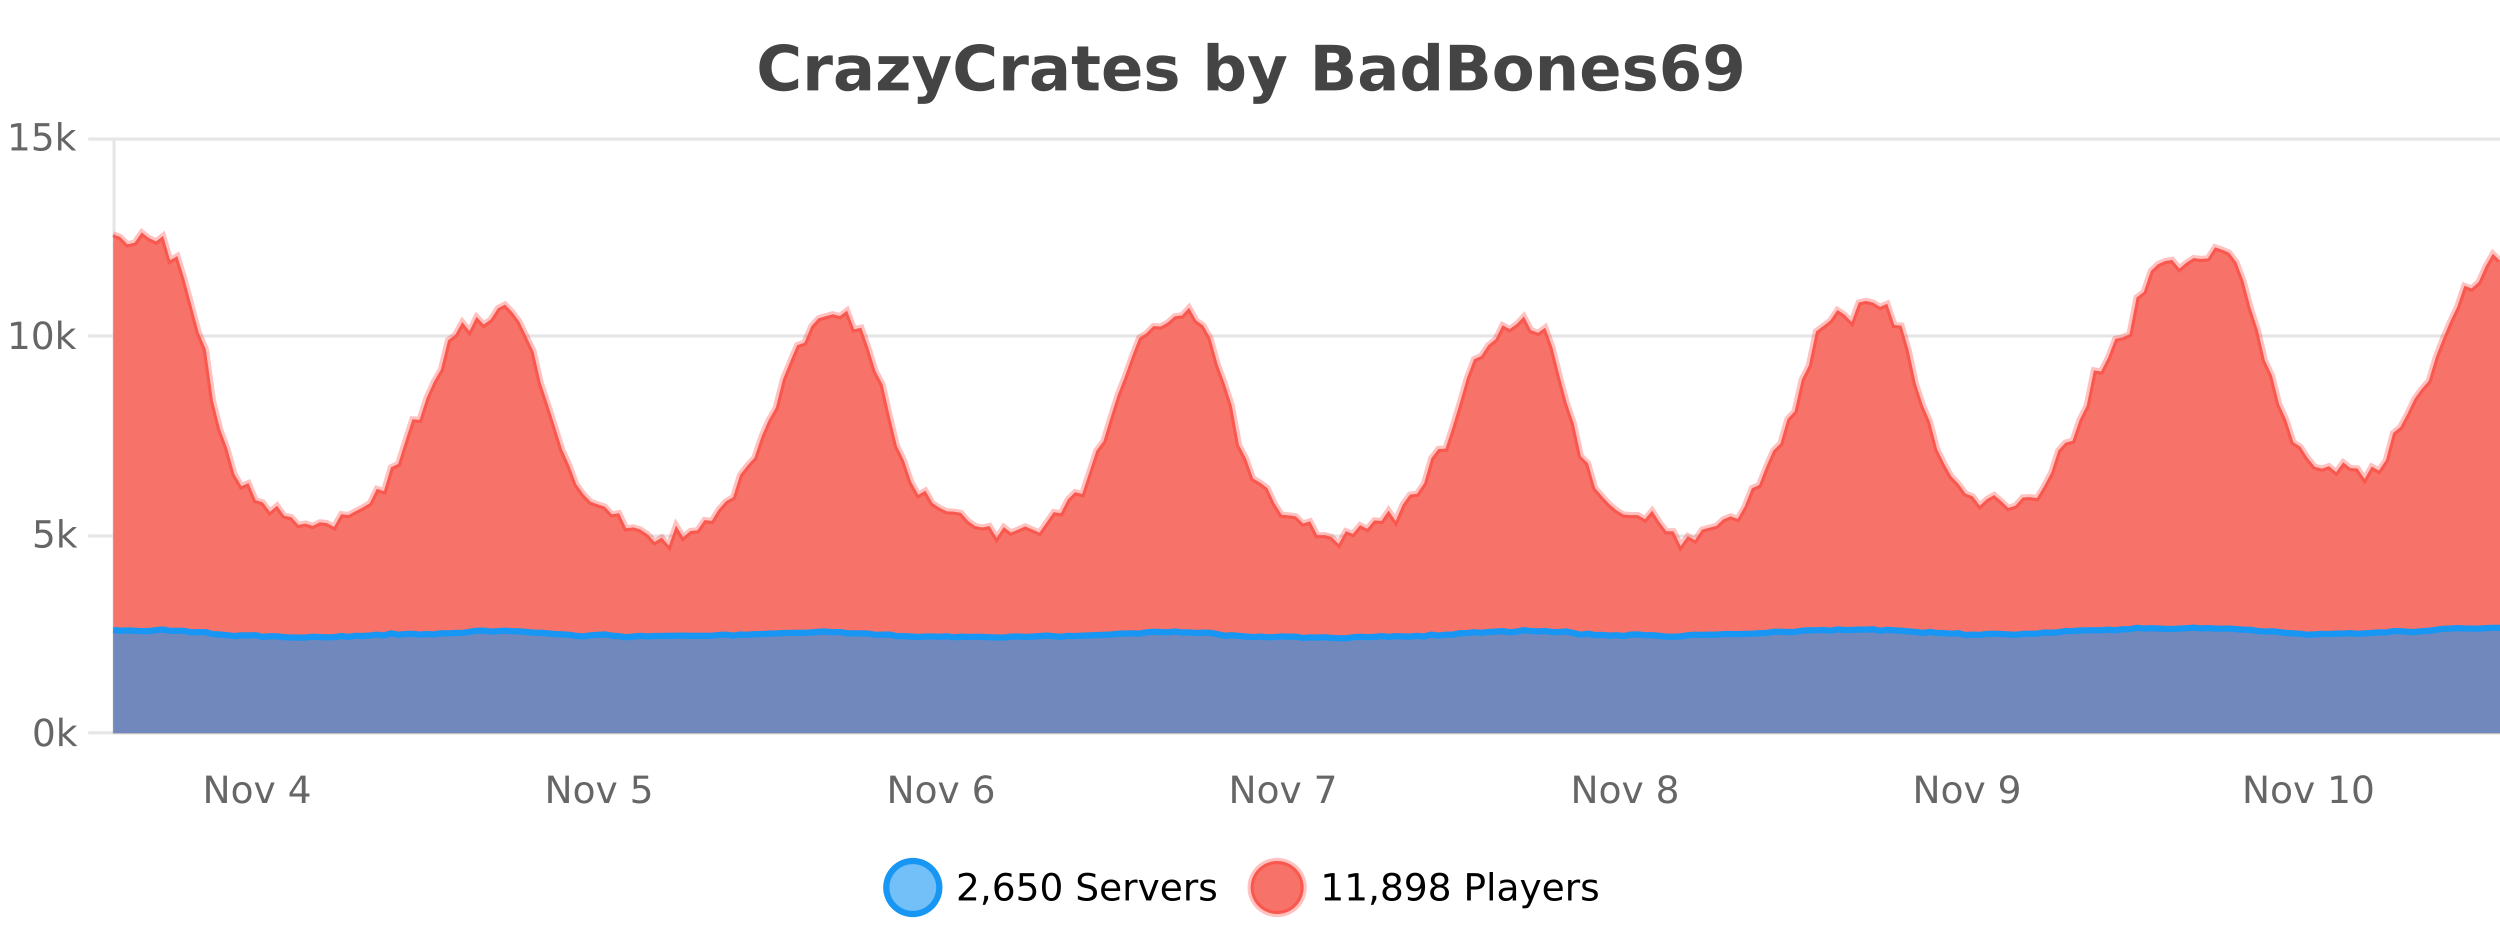
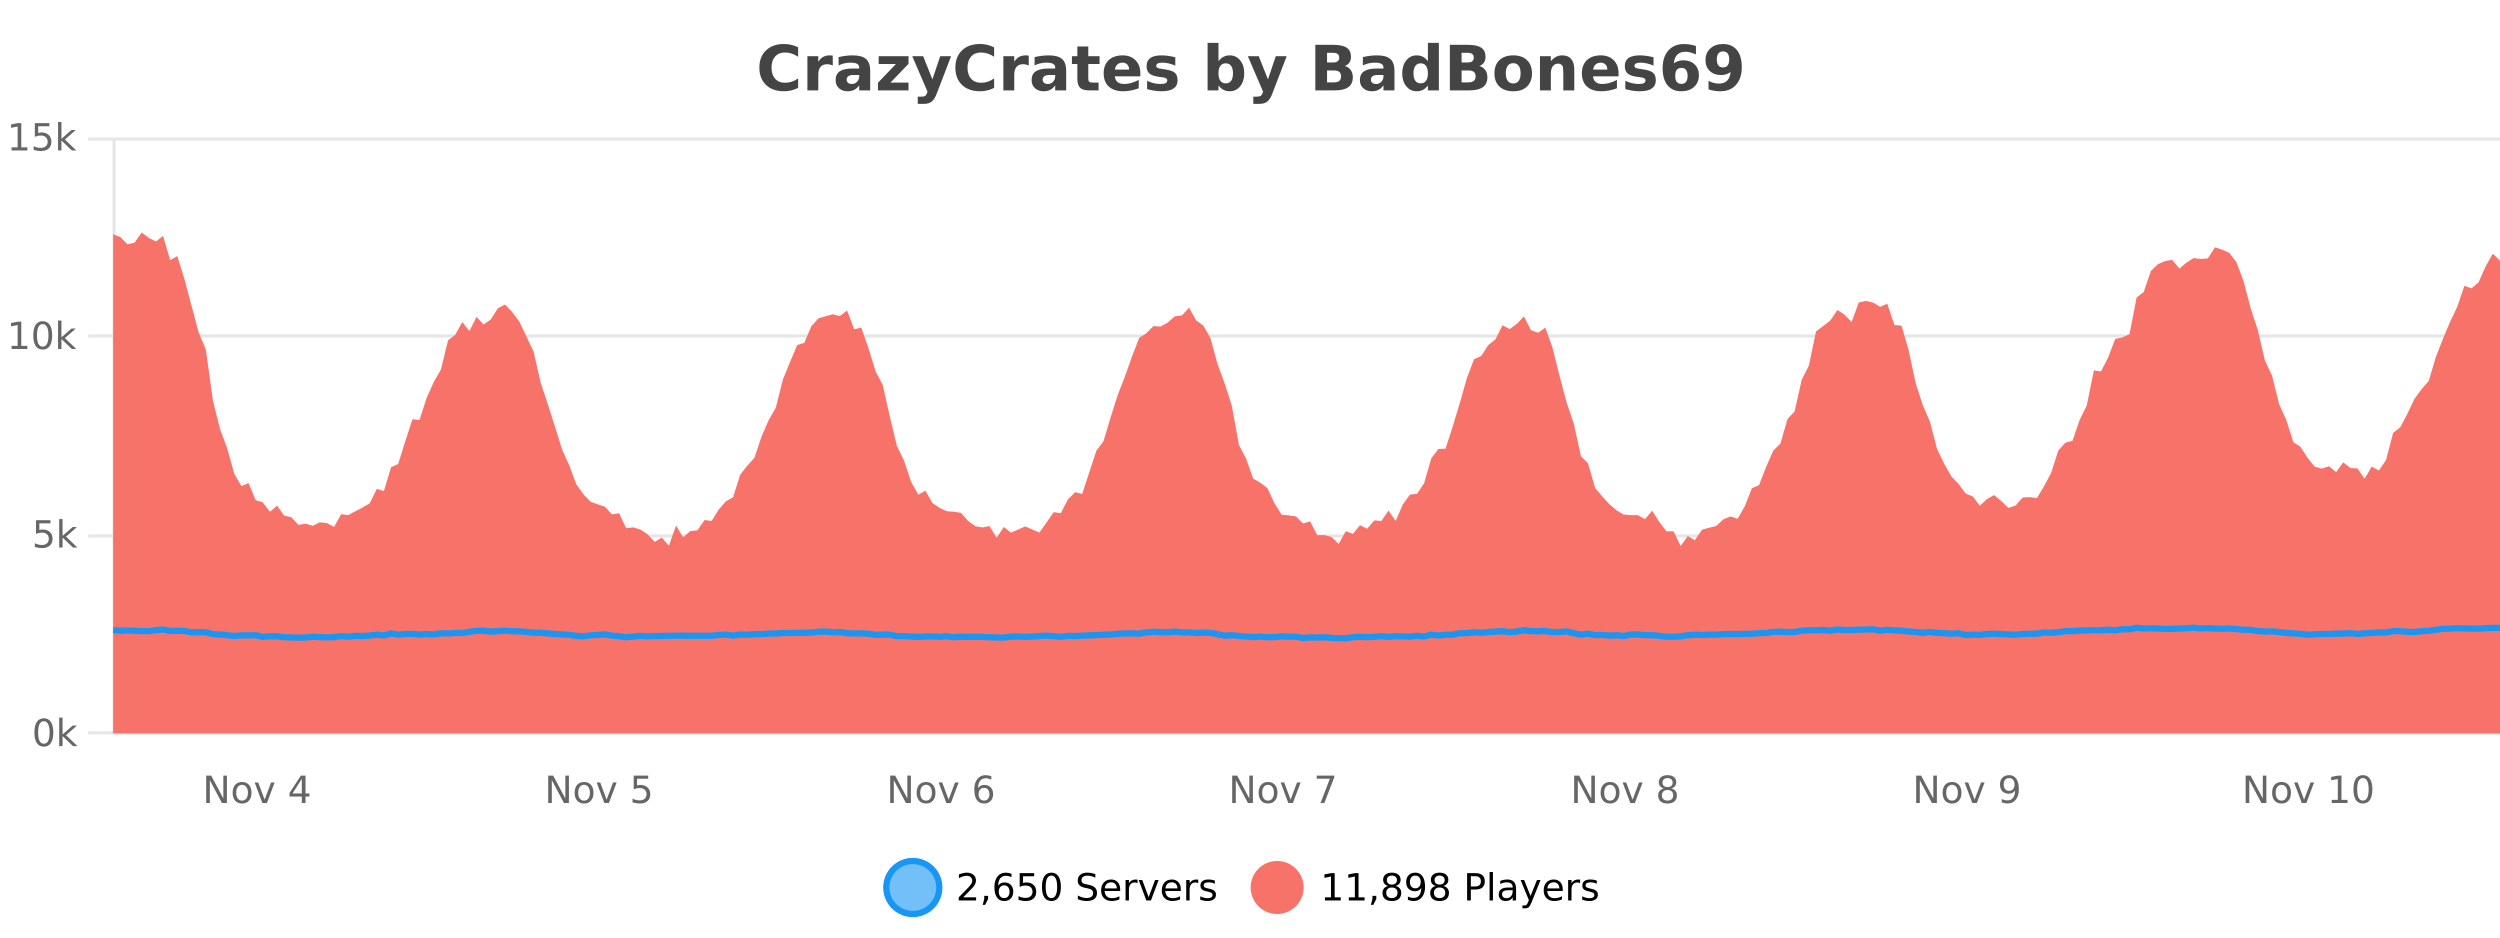
<svg xmlns="http://www.w3.org/2000/svg" width="800pt" height="300pt" viewBox="0 0 800 300" version="1.1">
  <defs>
    <clipPath id="clip1">
      <path d="M 255 263 L 329 263 L 329 300 L 255 300 Z M 255 263 " />
    </clipPath>
    <clipPath id="clip2">
      <path d="M 371 263 L 446 263 L 446 300 L 371 300 Z M 371 263 " />
    </clipPath>
    <clipPath id="clip3">
      <path d="M 36.219 74 L 800 74 L 800 234.602 L 36.219 234.602 Z M 36.219 74 " />
    </clipPath>
    <clipPath id="clip4">
-       <path d="M 35.219 46 L 800 46 L 800 204 L 35.219 204 Z M 35.219 46 " />
-     </clipPath>
+       </clipPath>
    <clipPath id="clip5">
      <path d="M 36.219 200 L 800 200 L 800 234.602 L 36.219 234.602 Z M 36.219 200 " />
    </clipPath>
    <clipPath id="clip6">
      <path d="M 35.219 172 L 800 172 L 800 233 L 35.219 233 Z M 35.219 172 " />
    </clipPath>
  </defs>
  <g id="surface236671">
-     <rect x="0" y="0" width="800" height="300" style="fill:rgb(100%,100%,100%);fill-opacity:1;stroke:none;" />
    <path style="fill:none;stroke-width:1;stroke-linecap:butt;stroke-linejoin:miter;stroke:rgb(0%,0%,0%);stroke-opacity:0.098;stroke-miterlimit:10;" d="M 37 234.5 L 800 234.5 " />
    <path style="fill:none;stroke-width:1;stroke-linecap:butt;stroke-linejoin:miter;stroke:rgb(0%,0%,0%);stroke-opacity:0.098;stroke-miterlimit:10;" d="M 28.219 234.5 L 36 234.5 " />
    <path style="fill:none;stroke-width:1;stroke-linecap:butt;stroke-linejoin:miter;stroke:rgb(0%,0%,0%);stroke-opacity:0.098;stroke-miterlimit:10;" d="M 37 171.5 L 800 171.5 " />
    <path style="fill:none;stroke-width:1;stroke-linecap:butt;stroke-linejoin:miter;stroke:rgb(0%,0%,0%);stroke-opacity:0.098;stroke-miterlimit:10;" d="M 28.219 171.5 L 36 171.5 " />
    <path style="fill:none;stroke-width:1;stroke-linecap:butt;stroke-linejoin:miter;stroke:rgb(0%,0%,0%);stroke-opacity:0.098;stroke-miterlimit:10;" d="M 37 107.5 L 800 107.5 " />
    <path style="fill:none;stroke-width:1;stroke-linecap:butt;stroke-linejoin:miter;stroke:rgb(0%,0%,0%);stroke-opacity:0.098;stroke-miterlimit:10;" d="M 28.219 107.5 L 36 107.5 " />
    <path style="fill:none;stroke-width:1;stroke-linecap:butt;stroke-linejoin:miter;stroke:rgb(0%,0%,0%);stroke-opacity:0.098;stroke-miterlimit:10;" d="M 37 44.5 L 800 44.5 " />
    <path style="fill:none;stroke-width:1;stroke-linecap:butt;stroke-linejoin:miter;stroke:rgb(0%,0%,0%);stroke-opacity:0.098;stroke-miterlimit:10;" d="M 28.219 44.5 L 36 44.5 " />
    <path style=" stroke:none;fill-rule:nonzero;fill:rgb(9.02%,58.824%,95.294%);fill-opacity:0.6;" d="M 300.586 284 C 300.586 288.688 296.789 292.484 292.102 292.484 C 287.414 292.484 283.617 288.688 283.617 284 C 283.617 279.312 287.414 275.516 292.102 275.516 C 296.789 275.516 300.586 279.312 300.586 284 Z M 300.586 284 " />
    <g clip-path="url(#clip1)" clip-rule="nonzero">
      <path style="fill:none;stroke-width:2;stroke-linecap:butt;stroke-linejoin:miter;stroke:rgb(9.02%,58.824%,95.294%);stroke-opacity:1;stroke-miterlimit:10;" d="M 300.586 284 C 300.586 288.688 296.789 292.484 292.102 292.484 C 287.414 292.484 283.617 288.688 283.617 284 C 283.617 279.312 287.414 275.516 292.102 275.516 C 296.789 275.516 300.586 279.312 300.586 284 Z M 300.586 284 " />
    </g>
    <path style=" stroke:none;fill-rule:nonzero;fill:rgb(0%,0%,0%);fill-opacity:1;" d="M 308.211 287.156 L 312.352 287.156 L 312.352 288.156 L 306.789 288.156 L 306.789 287.156 C 307.234 286.699 307.844 286.078 308.617 285.297 C 309.398 284.508 309.887 283.996 310.086 283.766 C 310.469 283.352 310.734 282.996 310.883 282.703 C 311.039 282.402 311.117 282.109 311.117 281.828 C 311.117 281.359 310.949 280.98 310.617 280.688 C 310.293 280.398 309.871 280.25 309.352 280.25 C 308.977 280.25 308.578 280.312 308.164 280.438 C 307.758 280.562 307.32 280.762 306.852 281.031 L 306.852 279.828 C 307.328 279.641 307.773 279.5 308.18 279.406 C 308.594 279.305 308.977 279.25 309.32 279.25 C 310.227 279.25 310.949 279.48 311.492 279.938 C 312.031 280.387 312.305 280.992 312.305 281.75 C 312.305 282.105 312.234 282.445 312.102 282.766 C 311.965 283.09 311.719 283.469 311.367 283.906 C 311.262 284.023 310.949 284.352 310.43 284.891 C 309.906 285.434 309.168 286.188 308.211 287.156 Z M 314.957 286.672 L 316.191 286.672 L 316.191 287.672 L 315.238 289.547 L 314.473 289.547 L 314.957 287.672 Z M 321.336 283.312 C 320.805 283.312 320.383 283.496 320.07 283.859 C 319.758 284.227 319.602 284.719 319.602 285.344 C 319.602 285.98 319.758 286.48 320.07 286.844 C 320.383 287.211 320.805 287.391 321.336 287.391 C 321.867 287.391 322.281 287.211 322.586 286.844 C 322.898 286.48 323.055 285.98 323.055 285.344 C 323.055 284.719 322.898 284.227 322.586 283.859 C 322.281 283.496 321.867 283.312 321.336 283.312 Z M 323.68 279.594 L 323.68 280.672 C 323.375 280.539 323.074 280.434 322.773 280.359 C 322.469 280.289 322.172 280.25 321.883 280.25 C 321.102 280.25 320.5 280.516 320.086 281.047 C 319.68 281.57 319.445 282.359 319.383 283.422 C 319.609 283.09 319.898 282.836 320.242 282.656 C 320.594 282.469 320.98 282.375 321.398 282.375 C 322.273 282.375 322.965 282.641 323.477 283.172 C 323.984 283.703 324.242 284.43 324.242 285.344 C 324.242 286.25 323.977 286.977 323.445 287.516 C 322.914 288.059 322.211 288.328 321.336 288.328 C 320.312 288.328 319.539 287.945 319.008 287.172 C 318.477 286.391 318.211 285.266 318.211 283.797 C 318.211 282.414 318.539 281.309 319.195 280.484 C 319.852 279.664 320.73 279.25 321.836 279.25 C 322.125 279.25 322.422 279.281 322.727 279.344 C 323.027 279.398 323.344 279.48 323.68 279.594 Z M 326.297 279.406 L 330.938 279.406 L 330.938 280.406 L 327.375 280.406 L 327.375 282.547 C 327.551 282.484 327.723 282.445 327.891 282.422 C 328.066 282.391 328.238 282.375 328.406 282.375 C 329.383 282.375 330.16 282.648 330.734 283.188 C 331.305 283.719 331.594 284.438 331.594 285.344 C 331.594 286.293 331.297 287.027 330.703 287.547 C 330.117 288.07 329.297 288.328 328.234 288.328 C 327.859 288.328 327.477 288.297 327.094 288.234 C 326.719 288.172 326.328 288.078 325.922 287.953 L 325.922 286.766 C 326.273 286.953 326.641 287.094 327.016 287.188 C 327.391 287.281 327.785 287.328 328.203 287.328 C 328.879 287.328 329.414 287.152 329.812 286.797 C 330.207 286.445 330.406 285.961 330.406 285.344 C 330.406 284.742 330.207 284.262 329.812 283.906 C 329.414 283.555 328.879 283.375 328.203 283.375 C 327.891 283.375 327.57 283.414 327.25 283.484 C 326.938 283.547 326.617 283.652 326.297 283.797 Z M 336.445 280.188 C 335.84 280.188 335.383 280.492 335.07 281.094 C 334.766 281.688 334.617 282.59 334.617 283.797 C 334.617 284.996 334.766 285.898 335.07 286.5 C 335.383 287.094 335.84 287.391 336.445 287.391 C 337.059 287.391 337.516 287.094 337.82 286.5 C 338.133 285.898 338.289 284.996 338.289 283.797 C 338.289 282.59 338.133 281.688 337.82 281.094 C 337.516 280.492 337.059 280.188 336.445 280.188 Z M 336.445 279.25 C 337.422 279.25 338.172 279.641 338.695 280.422 C 339.215 281.195 339.477 282.32 339.477 283.797 C 339.477 285.266 339.215 286.391 338.695 287.172 C 338.172 287.945 337.422 288.328 336.445 288.328 C 335.465 288.328 334.715 287.945 334.195 287.172 C 333.684 286.391 333.43 285.266 333.43 283.797 C 333.43 282.32 333.684 281.195 334.195 280.422 C 334.715 279.641 335.465 279.25 336.445 279.25 Z M 350.508 279.688 L 350.508 280.844 C 350.059 280.637 349.633 280.48 349.227 280.375 C 348.828 280.262 348.449 280.203 348.086 280.203 C 347.438 280.203 346.938 280.328 346.586 280.578 C 346.242 280.828 346.07 281.188 346.07 281.656 C 346.07 282.043 346.184 282.336 346.414 282.531 C 346.641 282.73 347.086 282.887 347.742 283 L 348.445 283.156 C 349.328 283.324 349.98 283.621 350.398 284.047 C 350.824 284.465 351.039 285.027 351.039 285.734 C 351.039 286.59 350.75 287.234 350.18 287.672 C 349.617 288.109 348.781 288.328 347.68 288.328 C 347.273 288.328 346.836 288.281 346.367 288.188 C 345.898 288.094 345.414 287.953 344.914 287.766 L 344.914 286.547 C 345.391 286.82 345.859 287.023 346.32 287.156 C 346.789 287.293 347.242 287.359 347.68 287.359 C 348.355 287.359 348.875 287.23 349.242 286.969 C 349.617 286.699 349.805 286.32 349.805 285.828 C 349.805 285.402 349.668 285.07 349.398 284.828 C 349.137 284.578 348.703 284.398 348.102 284.281 L 347.383 284.141 C 346.496 283.965 345.855 283.688 345.461 283.312 C 345.074 282.938 344.883 282.418 344.883 281.75 C 344.883 280.969 345.152 280.359 345.695 279.922 C 346.234 279.477 346.984 279.25 347.945 279.25 C 348.359 279.25 348.777 279.289 349.195 279.359 C 349.621 279.434 350.059 279.543 350.508 279.688 Z M 358.453 284.609 L 358.453 285.125 L 353.484 285.125 C 353.535 285.875 353.758 286.445 354.156 286.828 C 354.562 287.215 355.117 287.406 355.828 287.406 C 356.242 287.406 356.645 287.359 357.031 287.266 C 357.426 287.164 357.816 287.008 358.203 286.797 L 358.203 287.828 C 357.805 287.984 357.406 288.105 357 288.188 C 356.594 288.281 356.18 288.328 355.766 288.328 C 354.723 288.328 353.895 288.027 353.281 287.422 C 352.664 286.809 352.359 285.98 352.359 284.938 C 352.359 283.867 352.648 283.016 353.234 282.391 C 353.816 281.758 354.598 281.438 355.578 281.438 C 356.461 281.438 357.16 281.727 357.672 282.297 C 358.191 282.859 358.453 283.633 358.453 284.609 Z M 357.375 284.281 C 357.363 283.699 357.195 283.23 356.875 282.875 C 356.551 282.523 356.125 282.344 355.594 282.344 C 354.988 282.344 354.504 282.516 354.141 282.859 C 353.785 283.203 353.582 283.684 353.531 284.297 Z M 364.023 282.594 C 363.898 282.531 363.762 282.484 363.617 282.453 C 363.48 282.414 363.324 282.391 363.148 282.391 C 362.543 282.391 362.074 282.59 361.742 282.984 C 361.418 283.383 361.258 283.953 361.258 284.703 L 361.258 288.156 L 360.18 288.156 L 360.18 281.594 L 361.258 281.594 L 361.258 282.609 C 361.484 282.215 361.781 281.922 362.148 281.734 C 362.512 281.539 362.953 281.438 363.477 281.438 C 363.547 281.438 363.625 281.445 363.711 281.453 C 363.805 281.465 363.902 281.48 364.008 281.5 Z M 364.375 281.594 L 365.516 281.594 L 367.562 287.094 L 369.625 281.594 L 370.766 281.594 L 368.297 288.156 L 366.828 288.156 Z M 377.867 284.609 L 377.867 285.125 L 372.898 285.125 C 372.949 285.875 373.172 286.445 373.57 286.828 C 373.977 287.215 374.531 287.406 375.242 287.406 C 375.656 287.406 376.059 287.359 376.445 287.266 C 376.84 287.164 377.23 287.008 377.617 286.797 L 377.617 287.828 C 377.219 287.984 376.82 288.105 376.414 288.188 C 376.008 288.281 375.594 288.328 375.18 288.328 C 374.137 288.328 373.309 288.027 372.695 287.422 C 372.078 286.809 371.773 285.98 371.773 284.938 C 371.773 283.867 372.062 283.016 372.648 282.391 C 373.23 281.758 374.012 281.438 374.992 281.438 C 375.875 281.438 376.574 281.727 377.086 282.297 C 377.605 282.859 377.867 283.633 377.867 284.609 Z M 376.789 284.281 C 376.777 283.699 376.609 283.23 376.289 282.875 C 375.965 282.523 375.539 282.344 375.008 282.344 C 374.402 282.344 373.918 282.516 373.555 282.859 C 373.199 283.203 372.996 283.684 372.945 284.297 Z M 383.438 282.594 C 383.312 282.531 383.176 282.484 383.031 282.453 C 382.895 282.414 382.738 282.391 382.562 282.391 C 381.957 282.391 381.488 282.59 381.156 282.984 C 380.832 283.383 380.672 283.953 380.672 284.703 L 380.672 288.156 L 379.594 288.156 L 379.594 281.594 L 380.672 281.594 L 380.672 282.609 C 380.898 282.215 381.195 281.922 381.562 281.734 C 381.926 281.539 382.367 281.438 382.891 281.438 C 382.961 281.438 383.039 281.445 383.125 281.453 C 383.219 281.465 383.316 281.48 383.422 281.5 Z M 388.75 281.781 L 388.75 282.812 C 388.445 282.656 388.129 282.543 387.797 282.469 C 387.473 282.387 387.133 282.344 386.781 282.344 C 386.25 282.344 385.848 282.43 385.578 282.594 C 385.305 282.75 385.172 282.996 385.172 283.328 C 385.172 283.578 385.266 283.777 385.453 283.922 C 385.648 284.059 386.039 284.188 386.625 284.312 L 386.984 284.406 C 387.754 284.562 388.301 284.793 388.625 285.094 C 388.945 285.398 389.109 285.812 389.109 286.344 C 389.109 286.961 388.863 287.445 388.375 287.797 C 387.895 288.152 387.234 288.328 386.391 288.328 C 386.035 288.328 385.664 288.289 385.281 288.219 C 384.906 288.156 384.508 288.059 384.094 287.922 L 384.094 286.797 C 384.488 287.008 384.879 287.164 385.266 287.266 C 385.648 287.371 386.035 287.422 386.422 287.422 C 386.922 287.422 387.305 287.34 387.578 287.172 C 387.859 286.996 388 286.746 388 286.422 C 388 286.133 387.898 285.906 387.703 285.75 C 387.504 285.594 387.07 285.445 386.406 285.297 L 386.031 285.219 C 385.363 285.074 384.879 284.855 384.578 284.562 C 384.285 284.273 384.141 283.875 384.141 283.375 C 384.141 282.75 384.359 282.273 384.797 281.938 C 385.234 281.605 385.852 281.438 386.656 281.438 C 387.051 281.438 387.426 281.469 387.781 281.531 C 388.133 281.586 388.457 281.668 388.75 281.781 Z M 302.102 277.016 " />
    <path style=" stroke:none;fill-rule:nonzero;fill:rgb(96.863%,44.706%,40.784%);fill-opacity:1;" d="M 417.172 284 C 417.172 288.688 413.375 292.484 408.688 292.484 C 404 292.484 400.203 288.688 400.203 284 C 400.203 279.312 404 275.516 408.688 275.516 C 413.375 275.516 417.172 279.312 417.172 284 Z M 417.172 284 " />
    <g clip-path="url(#clip2)" clip-rule="nonzero">
-       <path style="fill:none;stroke-width:2;stroke-linecap:butt;stroke-linejoin:miter;stroke:rgb(100%,4.706%,0%);stroke-opacity:0.247;stroke-miterlimit:10;" d="M 417.172 284 C 417.172 288.688 413.375 292.484 408.688 292.484 C 404 292.484 400.203 288.688 400.203 284 C 400.203 279.312 404 275.516 408.688 275.516 C 413.375 275.516 417.172 279.312 417.172 284 Z M 417.172 284 " />
-     </g>
+       </g>
    <path style=" stroke:none;fill-rule:nonzero;fill:rgb(0%,0%,0%);fill-opacity:1;" d="M 423.984 287.156 L 425.922 287.156 L 425.922 280.484 L 423.812 280.906 L 423.812 279.828 L 425.906 279.406 L 427.094 279.406 L 427.094 287.156 L 429.031 287.156 L 429.031 288.156 L 423.984 288.156 Z M 431.621 287.156 L 433.559 287.156 L 433.559 280.484 L 431.449 280.906 L 431.449 279.828 L 433.543 279.406 L 434.73 279.406 L 434.73 287.156 L 436.668 287.156 L 436.668 288.156 L 431.621 288.156 Z M 439.18 286.672 L 440.414 286.672 L 440.414 287.672 L 439.461 289.547 L 438.695 289.547 L 439.18 287.672 Z M 445.398 284 C 444.836 284 444.391 284.152 444.07 284.453 C 443.746 284.758 443.586 285.168 443.586 285.688 C 443.586 286.219 443.746 286.637 444.07 286.938 C 444.391 287.242 444.836 287.391 445.398 287.391 C 445.961 287.391 446.402 287.242 446.727 286.938 C 447.047 286.637 447.211 286.219 447.211 285.688 C 447.211 285.168 447.047 284.758 446.727 284.453 C 446.414 284.152 445.969 284 445.398 284 Z M 444.211 283.5 C 443.711 283.375 443.312 283.141 443.023 282.797 C 442.742 282.445 442.602 282.016 442.602 281.516 C 442.602 280.82 442.852 280.266 443.352 279.859 C 443.852 279.453 444.531 279.25 445.398 279.25 C 446.273 279.25 446.953 279.453 447.445 279.859 C 447.945 280.266 448.195 280.82 448.195 281.516 C 448.195 282.016 448.055 282.445 447.773 282.797 C 447.492 283.141 447.094 283.375 446.586 283.5 C 447.156 283.637 447.602 283.898 447.914 284.281 C 448.234 284.668 448.398 285.137 448.398 285.688 C 448.398 286.543 448.137 287.199 447.617 287.656 C 447.105 288.105 446.367 288.328 445.398 288.328 C 444.438 288.328 443.699 288.105 443.18 287.656 C 442.656 287.199 442.398 286.543 442.398 285.688 C 442.398 285.137 442.559 284.668 442.883 284.281 C 443.203 283.898 443.648 283.637 444.211 283.5 Z M 443.789 281.625 C 443.789 282.086 443.93 282.438 444.211 282.688 C 444.492 282.938 444.887 283.062 445.398 283.062 C 445.906 283.062 446.305 282.938 446.586 282.688 C 446.875 282.438 447.023 282.086 447.023 281.625 C 447.023 281.18 446.875 280.828 446.586 280.578 C 446.305 280.32 445.906 280.188 445.398 280.188 C 444.887 280.188 444.492 280.32 444.211 280.578 C 443.93 280.828 443.789 281.18 443.789 281.625 Z M 450.531 287.969 L 450.531 286.891 C 450.832 287.039 451.133 287.148 451.438 287.219 C 451.738 287.293 452.039 287.328 452.344 287.328 C 453.125 287.328 453.719 287.07 454.125 286.547 C 454.539 286.016 454.773 285.215 454.828 284.141 C 454.609 284.484 454.32 284.746 453.969 284.922 C 453.625 285.102 453.238 285.188 452.812 285.188 C 451.938 285.188 451.242 284.93 450.734 284.406 C 450.223 283.875 449.969 283.148 449.969 282.219 C 449.969 281.324 450.234 280.605 450.766 280.062 C 451.297 279.523 452.004 279.25 452.891 279.25 C 453.898 279.25 454.672 279.641 455.203 280.422 C 455.742 281.195 456.016 282.32 456.016 283.797 C 456.016 285.172 455.688 286.273 455.031 287.094 C 454.375 287.918 453.492 288.328 452.391 288.328 C 452.086 288.328 451.785 288.297 451.484 288.234 C 451.18 288.18 450.863 288.094 450.531 287.969 Z M 452.891 284.266 C 453.422 284.266 453.844 284.086 454.156 283.719 C 454.469 283.355 454.625 282.855 454.625 282.219 C 454.625 281.594 454.469 281.102 454.156 280.734 C 453.844 280.371 453.422 280.188 452.891 280.188 C 452.359 280.188 451.938 280.371 451.625 280.734 C 451.32 281.102 451.172 281.594 451.172 282.219 C 451.172 282.855 451.32 283.355 451.625 283.719 C 451.938 284.086 452.359 284.266 452.891 284.266 Z M 460.668 284 C 460.105 284 459.66 284.152 459.34 284.453 C 459.016 284.758 458.855 285.168 458.855 285.688 C 458.855 286.219 459.016 286.637 459.34 286.938 C 459.66 287.242 460.105 287.391 460.668 287.391 C 461.23 287.391 461.672 287.242 461.996 286.938 C 462.316 286.637 462.48 286.219 462.48 285.688 C 462.48 285.168 462.316 284.758 461.996 284.453 C 461.684 284.152 461.238 284 460.668 284 Z M 459.48 283.5 C 458.98 283.375 458.582 283.141 458.293 282.797 C 458.012 282.445 457.871 282.016 457.871 281.516 C 457.871 280.82 458.121 280.266 458.621 279.859 C 459.121 279.453 459.801 279.25 460.668 279.25 C 461.543 279.25 462.223 279.453 462.715 279.859 C 463.215 280.266 463.465 280.82 463.465 281.516 C 463.465 282.016 463.324 282.445 463.043 282.797 C 462.762 283.141 462.363 283.375 461.855 283.5 C 462.426 283.637 462.871 283.898 463.184 284.281 C 463.504 284.668 463.668 285.137 463.668 285.688 C 463.668 286.543 463.406 287.199 462.887 287.656 C 462.375 288.105 461.637 288.328 460.668 288.328 C 459.707 288.328 458.969 288.105 458.449 287.656 C 457.926 287.199 457.668 286.543 457.668 285.688 C 457.668 285.137 457.828 284.668 458.152 284.281 C 458.473 283.898 458.918 283.637 459.48 283.5 Z M 459.059 281.625 C 459.059 282.086 459.199 282.438 459.48 282.688 C 459.762 282.938 460.156 283.062 460.668 283.062 C 461.176 283.062 461.574 282.938 461.855 282.688 C 462.145 282.438 462.293 282.086 462.293 281.625 C 462.293 281.18 462.145 280.828 461.855 280.578 C 461.574 280.32 461.176 280.188 460.668 280.188 C 460.156 280.188 459.762 280.32 459.48 280.578 C 459.199 280.828 459.059 281.18 459.059 281.625 Z M 470.664 280.375 L 470.664 283.672 L 472.148 283.672 C 472.699 283.672 473.125 283.531 473.43 283.25 C 473.73 282.961 473.883 282.547 473.883 282.016 C 473.883 281.496 473.73 281.094 473.43 280.812 C 473.125 280.523 472.699 280.375 472.148 280.375 Z M 469.477 279.406 L 472.148 279.406 C 473.137 279.406 473.883 279.633 474.383 280.078 C 474.883 280.516 475.133 281.164 475.133 282.016 C 475.133 282.883 474.883 283.539 474.383 283.984 C 473.883 284.422 473.137 284.641 472.148 284.641 L 470.664 284.641 L 470.664 288.156 L 469.477 288.156 Z M 476.664 279.031 L 477.742 279.031 L 477.742 288.156 L 476.664 288.156 Z M 482.984 284.859 C 482.117 284.859 481.516 284.961 481.172 285.156 C 480.836 285.355 480.672 285.695 480.672 286.172 C 480.672 286.559 480.797 286.867 481.047 287.094 C 481.305 287.312 481.648 287.422 482.078 287.422 C 482.68 287.422 483.16 287.215 483.516 286.797 C 483.879 286.371 484.062 285.805 484.062 285.094 L 484.062 284.859 Z M 485.141 284.406 L 485.141 288.156 L 484.062 288.156 L 484.062 287.156 C 483.812 287.555 483.504 287.852 483.141 288.047 C 482.773 288.234 482.328 288.328 481.797 288.328 C 481.117 288.328 480.582 288.141 480.188 287.766 C 479.789 287.383 479.594 286.875 479.594 286.25 C 479.594 285.512 479.836 284.953 480.328 284.578 C 480.828 284.203 481.566 284.016 482.547 284.016 L 484.062 284.016 L 484.062 283.906 C 484.062 283.406 483.895 283.023 483.562 282.75 C 483.238 282.48 482.785 282.344 482.203 282.344 C 481.828 282.344 481.457 282.391 481.094 282.484 C 480.738 282.578 480.398 282.715 480.078 282.891 L 480.078 281.891 C 480.473 281.734 480.852 281.621 481.219 281.547 C 481.594 281.477 481.957 281.438 482.312 281.438 C 483.258 281.438 483.969 281.684 484.438 282.172 C 484.906 282.664 485.141 283.406 485.141 284.406 Z M 490.086 288.766 C 489.781 289.547 489.484 290.055 489.195 290.297 C 488.902 290.535 488.516 290.656 488.039 290.656 L 487.18 290.656 L 487.18 289.75 L 487.805 289.75 C 488.105 289.75 488.336 289.676 488.492 289.531 C 488.656 289.395 488.84 289.066 489.039 288.547 L 489.242 288.047 L 486.586 281.594 L 487.727 281.594 L 489.773 286.719 L 491.836 281.594 L 492.977 281.594 Z M 500.078 284.609 L 500.078 285.125 L 495.109 285.125 C 495.16 285.875 495.383 286.445 495.781 286.828 C 496.188 287.215 496.742 287.406 497.453 287.406 C 497.867 287.406 498.27 287.359 498.656 287.266 C 499.051 287.164 499.441 287.008 499.828 286.797 L 499.828 287.828 C 499.43 287.984 499.031 288.105 498.625 288.188 C 498.219 288.281 497.805 288.328 497.391 288.328 C 496.348 288.328 495.52 288.027 494.906 287.422 C 494.289 286.809 493.984 285.98 493.984 284.938 C 493.984 283.867 494.273 283.016 494.859 282.391 C 495.441 281.758 496.223 281.438 497.203 281.438 C 498.086 281.438 498.785 281.727 499.297 282.297 C 499.816 282.859 500.078 283.633 500.078 284.609 Z M 499 284.281 C 498.988 283.699 498.82 283.23 498.5 282.875 C 498.176 282.523 497.75 282.344 497.219 282.344 C 496.613 282.344 496.129 282.516 495.766 282.859 C 495.41 283.203 495.207 283.684 495.156 284.297 Z M 505.648 282.594 C 505.523 282.531 505.387 282.484 505.242 282.453 C 505.105 282.414 504.949 282.391 504.773 282.391 C 504.168 282.391 503.699 282.59 503.367 282.984 C 503.043 283.383 502.883 283.953 502.883 284.703 L 502.883 288.156 L 501.805 288.156 L 501.805 281.594 L 502.883 281.594 L 502.883 282.609 C 503.109 282.215 503.406 281.922 503.773 281.734 C 504.137 281.539 504.578 281.438 505.102 281.438 C 505.172 281.438 505.25 281.445 505.336 281.453 C 505.43 281.465 505.527 281.48 505.633 281.5 Z M 510.961 281.781 L 510.961 282.812 C 510.656 282.656 510.34 282.543 510.008 282.469 C 509.684 282.387 509.344 282.344 508.992 282.344 C 508.461 282.344 508.059 282.43 507.789 282.594 C 507.516 282.75 507.383 282.996 507.383 283.328 C 507.383 283.578 507.477 283.777 507.664 283.922 C 507.859 284.059 508.25 284.188 508.836 284.312 L 509.195 284.406 C 509.965 284.562 510.512 284.793 510.836 285.094 C 511.156 285.398 511.32 285.812 511.32 286.344 C 511.32 286.961 511.074 287.445 510.586 287.797 C 510.105 288.152 509.445 288.328 508.602 288.328 C 508.246 288.328 507.875 288.289 507.492 288.219 C 507.117 288.156 506.719 288.059 506.305 287.922 L 506.305 286.797 C 506.699 287.008 507.09 287.164 507.477 287.266 C 507.859 287.371 508.246 287.422 508.633 287.422 C 509.133 287.422 509.516 287.34 509.789 287.172 C 510.07 286.996 510.211 286.746 510.211 286.422 C 510.211 286.133 510.109 285.906 509.914 285.75 C 509.715 285.594 509.281 285.445 508.617 285.297 L 508.242 285.219 C 507.574 285.074 507.09 284.855 506.789 284.562 C 506.496 284.273 506.352 283.875 506.352 283.375 C 506.352 282.75 506.57 282.273 507.008 281.938 C 507.445 281.605 508.062 281.438 508.867 281.438 C 509.262 281.438 509.637 281.469 509.992 281.531 C 510.344 281.586 510.668 281.668 510.961 281.781 Z M 418.688 277.016 " />
    <path style=" stroke:none;fill-rule:nonzero;fill:rgb(26.667%,26.667%,26.667%);fill-opacity:1;" d="M 255.406 28.125 C 254.707 28.48 253.984 28.746 253.234 28.922 C 252.492 29.109 251.711 29.203 250.891 29.203 C 248.461 29.203 246.539 28.527 245.125 27.172 C 243.707 25.809 243 23.965 243 21.641 C 243 19.32 243.707 17.48 245.125 16.125 C 246.539 14.762 248.461 14.078 250.891 14.078 C 251.711 14.078 252.492 14.172 253.234 14.359 C 253.984 14.539 254.707 14.805 255.406 15.156 L 255.406 18.172 C 254.707 17.703 254.02 17.359 253.344 17.141 C 252.664 16.914 251.953 16.797 251.203 16.797 C 249.859 16.797 248.801 17.23 248.031 18.094 C 247.27 18.949 246.891 20.133 246.891 21.641 C 246.891 23.152 247.27 24.34 248.031 25.203 C 248.801 26.059 249.859 26.484 251.203 26.484 C 251.953 26.484 252.664 26.375 253.344 26.156 C 254.02 25.93 254.707 25.578 255.406 25.109 Z M 266.492 20.969 C 266.18 20.824 265.871 20.719 265.57 20.656 C 265.266 20.586 264.965 20.547 264.664 20.547 C 263.758 20.547 263.059 20.836 262.57 21.406 C 262.09 21.98 261.852 22.805 261.852 23.875 L 261.852 28.922 L 258.367 28.922 L 258.367 17.984 L 261.852 17.984 L 261.852 19.781 C 262.297 19.062 262.812 18.543 263.398 18.219 C 263.98 17.887 264.68 17.719 265.492 17.719 C 265.617 17.719 265.746 17.727 265.883 17.734 C 266.016 17.746 266.215 17.766 266.477 17.797 Z M 273.117 24 C 272.387 24 271.84 24.125 271.477 24.375 C 271.109 24.617 270.93 24.98 270.93 25.469 C 270.93 25.906 271.074 26.25 271.367 26.5 C 271.668 26.75 272.078 26.875 272.602 26.875 C 273.258 26.875 273.809 26.641 274.258 26.172 C 274.715 25.703 274.945 25.117 274.945 24.406 L 274.945 24 Z M 278.461 22.688 L 278.461 28.922 L 274.945 28.922 L 274.945 27.297 C 274.477 27.965 273.945 28.449 273.352 28.75 C 272.766 29.051 272.055 29.203 271.211 29.203 C 270.086 29.203 269.168 28.875 268.461 28.219 C 267.75 27.555 267.398 26.695 267.398 25.641 C 267.398 24.359 267.836 23.422 268.711 22.828 C 269.594 22.227 270.984 21.922 272.883 21.922 L 274.945 21.922 L 274.945 21.641 C 274.945 21.09 274.727 20.688 274.289 20.438 C 273.852 20.18 273.168 20.047 272.242 20.047 C 271.492 20.047 270.793 20.125 270.148 20.281 C 269.5 20.43 268.902 20.648 268.352 20.938 L 268.352 18.281 C 269.102 18.094 269.852 17.953 270.602 17.859 C 271.359 17.766 272.121 17.719 272.883 17.719 C 274.852 17.719 276.273 18.109 277.148 18.891 C 278.023 19.664 278.461 20.93 278.461 22.688 Z M 281.18 17.984 L 290.727 17.984 L 290.727 20.422 L 284.961 26.422 L 290.727 26.422 L 290.727 28.922 L 280.945 28.922 L 280.945 26.484 L 286.695 20.484 L 281.18 20.484 Z M 291.93 17.984 L 295.414 17.984 L 298.367 25.406 L 300.867 17.984 L 304.352 17.984 L 299.758 29.953 C 299.297 31.172 298.758 32.02 298.133 32.5 C 297.516 32.988 296.711 33.234 295.711 33.234 L 293.68 33.234 L 293.68 30.938 L 294.773 30.938 C 295.367 30.938 295.797 30.844 296.07 30.656 C 296.34 30.469 296.547 30.129 296.695 29.641 L 296.805 29.344 Z M 318.121 28.125 C 317.422 28.48 316.699 28.746 315.949 28.922 C 315.207 29.109 314.426 29.203 313.605 29.203 C 311.176 29.203 309.254 28.527 307.84 27.172 C 306.422 25.809 305.715 23.965 305.715 21.641 C 305.715 19.32 306.422 17.48 307.84 16.125 C 309.254 14.762 311.176 14.078 313.605 14.078 C 314.426 14.078 315.207 14.172 315.949 14.359 C 316.699 14.539 317.422 14.805 318.121 15.156 L 318.121 18.172 C 317.422 17.703 316.734 17.359 316.059 17.141 C 315.379 16.914 314.668 16.797 313.918 16.797 C 312.574 16.797 311.516 17.23 310.746 18.094 C 309.984 18.949 309.605 20.133 309.605 21.641 C 309.605 23.152 309.984 24.34 310.746 25.203 C 311.516 26.059 312.574 26.484 313.918 26.484 C 314.668 26.484 315.379 26.375 316.059 26.156 C 316.734 25.93 317.422 25.578 318.121 25.109 Z M 329.203 20.969 C 328.891 20.824 328.582 20.719 328.281 20.656 C 327.977 20.586 327.676 20.547 327.375 20.547 C 326.469 20.547 325.77 20.836 325.281 21.406 C 324.801 21.98 324.562 22.805 324.562 23.875 L 324.562 28.922 L 321.078 28.922 L 321.078 17.984 L 324.562 17.984 L 324.562 19.781 C 325.008 19.062 325.523 18.543 326.109 18.219 C 326.691 17.887 327.391 17.719 328.203 17.719 C 328.328 17.719 328.457 17.727 328.594 17.734 C 328.727 17.746 328.926 17.766 329.188 17.797 Z M 335.836 24 C 335.105 24 334.559 24.125 334.195 24.375 C 333.828 24.617 333.648 24.98 333.648 25.469 C 333.648 25.906 333.793 26.25 334.086 26.5 C 334.387 26.75 334.797 26.875 335.32 26.875 C 335.977 26.875 336.527 26.641 336.977 26.172 C 337.434 25.703 337.664 25.117 337.664 24.406 L 337.664 24 Z M 341.18 22.688 L 341.18 28.922 L 337.664 28.922 L 337.664 27.297 C 337.195 27.965 336.664 28.449 336.07 28.75 C 335.484 29.051 334.773 29.203 333.93 29.203 C 332.805 29.203 331.887 28.875 331.18 28.219 C 330.469 27.555 330.117 26.695 330.117 25.641 C 330.117 24.359 330.555 23.422 331.43 22.828 C 332.312 22.227 333.703 21.922 335.602 21.922 L 337.664 21.922 L 337.664 21.641 C 337.664 21.09 337.445 20.688 337.008 20.438 C 336.57 20.18 335.887 20.047 334.961 20.047 C 334.211 20.047 333.512 20.125 332.867 20.281 C 332.219 20.43 331.621 20.648 331.07 20.938 L 331.07 18.281 C 331.82 18.094 332.57 17.953 333.32 17.859 C 334.078 17.766 334.84 17.719 335.602 17.719 C 337.57 17.719 338.992 18.109 339.867 18.891 C 340.742 19.664 341.18 20.93 341.18 22.688 Z M 348.25 14.875 L 348.25 17.984 L 351.859 17.984 L 351.859 20.484 L 348.25 20.484 L 348.25 25.125 C 348.25 25.637 348.348 25.98 348.547 26.156 C 348.754 26.336 349.156 26.422 349.75 26.422 L 351.547 26.422 L 351.547 28.922 L 348.547 28.922 C 347.172 28.922 346.191 28.637 345.609 28.062 C 345.035 27.48 344.75 26.5 344.75 25.125 L 344.75 20.484 L 343.016 20.484 L 343.016 17.984 L 344.75 17.984 L 344.75 14.875 Z M 364.906 23.422 L 364.906 24.422 L 356.734 24.422 C 356.816 25.246 357.113 25.859 357.625 26.266 C 358.133 26.672 358.844 26.875 359.75 26.875 C 360.488 26.875 361.242 26.766 362.016 26.547 C 362.785 26.328 363.578 26 364.391 25.562 L 364.391 28.25 C 363.566 28.562 362.738 28.797 361.906 28.953 C 361.082 29.117 360.258 29.203 359.438 29.203 C 357.457 29.203 355.914 28.703 354.812 27.703 C 353.719 26.695 353.172 25.281 353.172 23.469 C 353.172 21.68 353.707 20.273 354.781 19.25 C 355.863 18.23 357.348 17.719 359.234 17.719 C 360.953 17.719 362.328 18.242 363.359 19.281 C 364.391 20.312 364.906 21.695 364.906 23.422 Z M 361.312 22.266 C 361.312 21.602 361.117 21.062 360.734 20.656 C 360.348 20.25 359.844 20.047 359.219 20.047 C 358.539 20.047 357.988 20.242 357.562 20.625 C 357.145 21 356.883 21.547 356.781 22.266 Z M 376.094 18.328 L 376.094 20.984 C 375.352 20.672 374.633 20.438 373.938 20.281 C 373.238 20.125 372.578 20.047 371.953 20.047 C 371.297 20.047 370.805 20.133 370.484 20.297 C 370.16 20.465 370 20.719 370 21.062 C 370 21.344 370.117 21.559 370.359 21.703 C 370.609 21.852 371.047 21.961 371.672 22.031 L 372.297 22.125 C 374.086 22.355 375.289 22.73 375.906 23.25 C 376.52 23.773 376.828 24.59 376.828 25.703 C 376.828 26.871 376.395 27.746 375.531 28.328 C 374.676 28.914 373.398 29.203 371.703 29.203 C 370.973 29.203 370.223 29.145 369.453 29.031 C 368.68 28.918 367.891 28.746 367.078 28.516 L 367.078 25.859 C 367.773 26.203 368.488 26.461 369.219 26.625 C 369.945 26.793 370.691 26.875 371.453 26.875 C 372.141 26.875 372.656 26.781 373 26.594 C 373.344 26.406 373.516 26.125 373.516 25.75 C 373.516 25.438 373.395 25.211 373.156 25.062 C 372.914 24.906 372.441 24.789 371.734 24.703 L 371.125 24.625 C 369.562 24.43 368.469 24.07 367.844 23.547 C 367.219 23.016 366.906 22.215 366.906 21.141 C 366.906 19.984 367.301 19.125 368.094 18.562 C 368.895 18 370.113 17.719 371.75 17.719 C 372.395 17.719 373.07 17.773 373.781 17.875 C 374.488 17.969 375.258 18.121 376.094 18.328 Z M 392.242 26.672 C 392.992 26.672 393.562 26.402 393.961 25.859 C 394.355 25.309 394.555 24.512 394.555 23.469 C 394.555 22.43 394.355 21.637 393.961 21.094 C 393.562 20.543 392.992 20.266 392.242 20.266 C 391.492 20.266 390.914 20.543 390.508 21.094 C 390.109 21.637 389.914 22.43 389.914 23.469 C 389.914 24.5 390.109 25.293 390.508 25.844 C 390.914 26.398 391.492 26.672 392.242 26.672 Z M 389.914 19.578 C 390.402 18.945 390.938 18.477 391.523 18.172 C 392.105 17.871 392.777 17.719 393.539 17.719 C 394.891 17.719 396 18.258 396.867 19.328 C 397.73 20.402 398.164 21.781 398.164 23.469 C 398.164 25.148 397.73 26.523 396.867 27.594 C 396 28.668 394.891 29.203 393.539 29.203 C 392.777 29.203 392.105 29.051 391.523 28.75 C 390.938 28.449 390.402 27.98 389.914 27.344 L 389.914 28.922 L 386.43 28.922 L 386.43 13.719 L 389.914 13.719 Z M 399.312 17.984 L 402.797 17.984 L 405.75 25.406 L 408.25 17.984 L 411.734 17.984 L 407.141 29.953 C 406.68 31.172 406.141 32.02 405.516 32.5 C 404.898 32.988 404.094 33.234 403.094 33.234 L 401.062 33.234 L 401.062 30.938 L 402.156 30.938 C 402.75 30.938 403.18 30.844 403.453 30.656 C 403.723 30.469 403.93 30.129 404.078 29.641 L 404.188 29.344 Z M 426.734 19.984 C 427.328 19.984 427.773 19.855 428.078 19.594 C 428.391 19.336 428.547 18.949 428.547 18.438 C 428.547 17.938 428.391 17.559 428.078 17.297 C 427.773 17.039 427.328 16.906 426.734 16.906 L 424.656 16.906 L 424.656 19.984 Z M 426.859 26.359 C 427.617 26.359 428.188 26.203 428.562 25.891 C 428.945 25.57 429.141 25.086 429.141 24.438 C 429.141 23.805 428.953 23.328 428.578 23.016 C 428.203 22.703 427.629 22.547 426.859 22.547 L 424.656 22.547 L 424.656 26.359 Z M 430.359 21.125 C 431.172 21.355 431.797 21.789 432.234 22.422 C 432.68 23.047 432.906 23.82 432.906 24.734 C 432.906 26.141 432.426 27.195 431.469 27.891 C 430.52 28.578 429.078 28.922 427.141 28.922 L 420.906 28.922 L 420.906 14.344 L 426.547 14.344 C 428.566 14.344 430.031 14.652 430.938 15.266 C 431.852 15.871 432.312 16.852 432.312 18.203 C 432.312 18.914 432.145 19.516 431.812 20.016 C 431.477 20.508 430.992 20.875 430.359 21.125 Z M 440.883 24 C 440.152 24 439.605 24.125 439.242 24.375 C 438.875 24.617 438.695 24.98 438.695 25.469 C 438.695 25.906 438.84 26.25 439.133 26.5 C 439.434 26.75 439.844 26.875 440.367 26.875 C 441.023 26.875 441.574 26.641 442.023 26.172 C 442.48 25.703 442.711 25.117 442.711 24.406 L 442.711 24 Z M 446.227 22.688 L 446.227 28.922 L 442.711 28.922 L 442.711 27.297 C 442.242 27.965 441.711 28.449 441.117 28.75 C 440.531 29.051 439.82 29.203 438.977 29.203 C 437.852 29.203 436.934 28.875 436.227 28.219 C 435.516 27.555 435.164 26.695 435.164 25.641 C 435.164 24.359 435.602 23.422 436.477 22.828 C 437.359 22.227 438.75 21.922 440.648 21.922 L 442.711 21.922 L 442.711 21.641 C 442.711 21.09 442.492 20.688 442.055 20.438 C 441.617 20.18 440.934 20.047 440.008 20.047 C 439.258 20.047 438.559 20.125 437.914 20.281 C 437.266 20.43 436.668 20.648 436.117 20.938 L 436.117 18.281 C 436.867 18.094 437.617 17.953 438.367 17.859 C 439.125 17.766 439.887 17.719 440.648 17.719 C 442.617 17.719 444.039 18.109 444.914 18.891 C 445.789 19.664 446.227 20.93 446.227 22.688 Z M 456.926 19.578 L 456.926 13.719 L 460.441 13.719 L 460.441 28.922 L 456.926 28.922 L 456.926 27.344 C 456.445 27.992 455.914 28.465 455.332 28.766 C 454.746 29.055 454.074 29.203 453.316 29.203 C 451.973 29.203 450.867 28.668 450.004 27.594 C 449.137 26.523 448.707 25.148 448.707 23.469 C 448.707 21.781 449.137 20.402 450.004 19.328 C 450.867 18.258 451.973 17.719 453.316 17.719 C 454.074 17.719 454.746 17.871 455.332 18.172 C 455.914 18.477 456.445 18.945 456.926 19.578 Z M 454.613 26.672 C 455.363 26.672 455.934 26.402 456.332 25.859 C 456.727 25.309 456.926 24.512 456.926 23.469 C 456.926 22.43 456.727 21.637 456.332 21.094 C 455.934 20.543 455.363 20.266 454.613 20.266 C 453.871 20.266 453.305 20.543 452.91 21.094 C 452.512 21.637 452.316 22.43 452.316 23.469 C 452.316 24.512 452.512 25.309 452.91 25.859 C 453.305 26.402 453.871 26.672 454.613 26.672 Z M 469.789 19.984 C 470.383 19.984 470.828 19.855 471.133 19.594 C 471.445 19.336 471.602 18.949 471.602 18.438 C 471.602 17.938 471.445 17.559 471.133 17.297 C 470.828 17.039 470.383 16.906 469.789 16.906 L 467.711 16.906 L 467.711 19.984 Z M 469.914 26.359 C 470.672 26.359 471.242 26.203 471.617 25.891 C 472 25.57 472.195 25.086 472.195 24.438 C 472.195 23.805 472.008 23.328 471.633 23.016 C 471.258 22.703 470.684 22.547 469.914 22.547 L 467.711 22.547 L 467.711 26.359 Z M 473.414 21.125 C 474.227 21.355 474.852 21.789 475.289 22.422 C 475.734 23.047 475.961 23.82 475.961 24.734 C 475.961 26.141 475.48 27.195 474.523 27.891 C 473.574 28.578 472.133 28.922 470.195 28.922 L 463.961 28.922 L 463.961 14.344 L 469.602 14.344 C 471.621 14.344 473.086 14.652 473.992 15.266 C 474.906 15.871 475.367 16.852 475.367 18.203 C 475.367 18.914 475.199 19.516 474.867 20.016 C 474.531 20.508 474.047 20.875 473.414 21.125 Z M 484.25 20.219 C 483.469 20.219 482.875 20.5 482.469 21.062 C 482.062 21.617 481.859 22.418 481.859 23.469 C 481.859 24.512 482.062 25.312 482.469 25.875 C 482.875 26.43 483.469 26.703 484.25 26.703 C 485.008 26.703 485.586 26.43 485.984 25.875 C 486.391 25.312 486.594 24.512 486.594 23.469 C 486.594 22.418 486.391 21.617 485.984 21.062 C 485.586 20.5 485.008 20.219 484.25 20.219 Z M 484.25 17.719 C 486.125 17.719 487.586 18.23 488.641 19.25 C 489.703 20.262 490.234 21.668 490.234 23.469 C 490.234 25.262 489.703 26.668 488.641 27.688 C 487.586 28.699 486.125 29.203 484.25 29.203 C 482.352 29.203 480.875 28.699 479.812 27.688 C 478.75 26.668 478.219 25.262 478.219 23.469 C 478.219 21.668 478.75 20.262 479.812 19.25 C 480.875 18.23 482.352 17.719 484.25 17.719 Z M 503.773 22.266 L 503.773 28.922 L 500.258 28.922 L 500.258 23.828 C 500.258 22.883 500.234 22.23 500.195 21.875 C 500.152 21.512 500.078 21.246 499.977 21.078 C 499.84 20.852 499.652 20.672 499.414 20.547 C 499.184 20.422 498.918 20.359 498.617 20.359 C 497.887 20.359 497.312 20.641 496.898 21.203 C 496.48 21.766 496.273 22.547 496.273 23.547 L 496.273 28.922 L 492.789 28.922 L 492.789 17.984 L 496.273 17.984 L 496.273 19.578 C 496.805 18.945 497.367 18.477 497.961 18.172 C 498.555 17.871 499.203 17.719 499.914 17.719 C 501.184 17.719 502.141 18.109 502.789 18.891 C 503.445 19.664 503.773 20.789 503.773 22.266 Z M 517.934 23.422 L 517.934 24.422 L 509.762 24.422 C 509.844 25.246 510.141 25.859 510.652 26.266 C 511.16 26.672 511.871 26.875 512.777 26.875 C 513.516 26.875 514.27 26.766 515.043 26.547 C 515.812 26.328 516.605 26 517.418 25.562 L 517.418 28.25 C 516.594 28.562 515.766 28.797 514.934 28.953 C 514.109 29.117 513.285 29.203 512.465 29.203 C 510.484 29.203 508.941 28.703 507.84 27.703 C 506.746 26.695 506.199 25.281 506.199 23.469 C 506.199 21.68 506.734 20.273 507.809 19.25 C 508.891 18.23 510.375 17.719 512.262 17.719 C 513.98 17.719 515.355 18.242 516.387 19.281 C 517.418 20.312 517.934 21.695 517.934 23.422 Z M 514.34 22.266 C 514.34 21.602 514.145 21.062 513.762 20.656 C 513.375 20.25 512.871 20.047 512.246 20.047 C 511.566 20.047 511.016 20.242 510.59 20.625 C 510.172 21 509.91 21.547 509.809 22.266 Z M 529.125 18.328 L 529.125 20.984 C 528.383 20.672 527.664 20.438 526.969 20.281 C 526.27 20.125 525.609 20.047 524.984 20.047 C 524.328 20.047 523.836 20.133 523.516 20.297 C 523.191 20.465 523.031 20.719 523.031 21.062 C 523.031 21.344 523.148 21.559 523.391 21.703 C 523.641 21.852 524.078 21.961 524.703 22.031 L 525.328 22.125 C 527.117 22.355 528.32 22.73 528.938 23.25 C 529.551 23.773 529.859 24.59 529.859 25.703 C 529.859 26.871 529.426 27.746 528.562 28.328 C 527.707 28.914 526.43 29.203 524.734 29.203 C 524.004 29.203 523.254 29.145 522.484 29.031 C 521.711 28.918 520.922 28.746 520.109 28.516 L 520.109 25.859 C 520.805 26.203 521.52 26.461 522.25 26.625 C 522.977 26.793 523.723 26.875 524.484 26.875 C 525.172 26.875 525.688 26.781 526.031 26.594 C 526.375 26.406 526.547 26.125 526.547 25.75 C 526.547 25.438 526.426 25.211 526.188 25.062 C 525.945 24.906 525.473 24.789 524.766 24.703 L 524.156 24.625 C 522.594 24.43 521.5 24.07 520.875 23.547 C 520.25 23.016 519.938 22.215 519.938 21.141 C 519.938 19.984 520.332 19.125 521.125 18.562 C 521.926 18 523.145 17.719 524.781 17.719 C 525.426 17.719 526.102 17.773 526.812 17.875 C 527.52 17.969 528.289 18.121 529.125 18.328 Z M 538.043 21.719 C 537.387 21.719 536.891 21.934 536.559 22.359 C 536.234 22.789 536.074 23.43 536.074 24.281 C 536.074 25.137 536.234 25.777 536.559 26.203 C 536.891 26.633 537.387 26.844 538.043 26.844 C 538.707 26.844 539.203 26.633 539.527 26.203 C 539.859 25.777 540.027 25.137 540.027 24.281 C 540.027 23.43 539.859 22.789 539.527 22.359 C 539.203 21.934 538.707 21.719 538.043 21.719 Z M 542.699 14.719 L 542.699 17.422 C 542.074 17.133 541.484 16.918 540.934 16.781 C 540.391 16.637 539.859 16.562 539.34 16.562 C 538.223 16.562 537.355 16.875 536.73 17.5 C 536.105 18.117 535.738 19.039 535.637 20.266 C 536.062 19.945 536.527 19.703 537.027 19.547 C 537.527 19.383 538.074 19.297 538.668 19.297 C 540.156 19.297 541.359 19.734 542.277 20.609 C 543.191 21.484 543.652 22.625 543.652 24.031 C 543.652 25.594 543.141 26.852 542.121 27.797 C 541.098 28.734 539.73 29.203 538.012 29.203 C 536.113 29.203 534.645 28.562 533.605 27.281 C 532.562 26 532.043 24.188 532.043 21.844 C 532.043 19.438 532.652 17.547 533.871 16.172 C 535.09 14.789 536.754 14.094 538.871 14.094 C 539.535 14.094 540.184 14.148 540.809 14.25 C 541.441 14.355 542.074 14.512 542.699 14.719 Z M 546.727 28.594 L 546.727 25.906 C 547.328 26.188 547.902 26.402 548.445 26.547 C 548.996 26.684 549.539 26.75 550.07 26.75 C 551.184 26.75 552.055 26.438 552.68 25.812 C 553.305 25.188 553.672 24.266 553.789 23.047 C 553.352 23.371 552.875 23.617 552.367 23.781 C 551.867 23.938 551.324 24.016 550.742 24.016 C 549.25 24.016 548.047 23.586 547.133 22.719 C 546.215 21.844 545.758 20.699 545.758 19.281 C 545.758 17.711 546.266 16.453 547.289 15.516 C 548.309 14.57 549.672 14.094 551.383 14.094 C 553.289 14.094 554.762 14.734 555.805 16.016 C 556.844 17.297 557.367 19.109 557.367 21.453 C 557.367 23.871 556.758 25.766 555.539 27.141 C 554.32 28.516 552.648 29.203 550.523 29.203 C 549.844 29.203 549.195 29.148 548.57 29.047 C 547.945 28.953 547.328 28.805 546.727 28.594 Z M 551.367 21.578 C 552.023 21.578 552.516 21.367 552.852 20.938 C 553.184 20.512 553.352 19.871 553.352 19.016 C 553.352 18.172 553.184 17.539 552.852 17.109 C 552.516 16.672 552.023 16.453 551.367 16.453 C 550.711 16.453 550.215 16.672 549.883 17.109 C 549.547 17.539 549.383 18.172 549.383 19.016 C 549.383 19.871 549.547 20.512 549.883 20.938 C 550.215 21.367 550.711 21.578 551.367 21.578 Z M 242 10.359 " />
    <path style="fill:none;stroke-width:1;stroke-linecap:butt;stroke-linejoin:miter;stroke:rgb(0%,0%,0%);stroke-opacity:0.098;stroke-miterlimit:10;" d="M 36 234.5 L 801 234.5 " />
    <path style=" stroke:none;fill-rule:nonzero;fill:rgb(40%,40%,40%);fill-opacity:1;" d="M 65.988 248.203 L 67.582 248.203 L 71.473 255.516 L 71.473 248.203 L 72.613 248.203 L 72.613 256.953 L 71.02 256.953 L 67.145 249.641 L 67.145 256.953 L 65.988 256.953 Z M 77.465 251.141 C 76.891 251.141 76.434 251.371 76.09 251.828 C 75.754 252.277 75.59 252.891 75.59 253.672 C 75.59 254.465 75.754 255.086 76.09 255.531 C 76.422 255.98 76.879 256.203 77.465 256.203 C 78.035 256.203 78.488 255.98 78.824 255.531 C 79.168 255.074 79.34 254.453 79.34 253.672 C 79.34 252.902 79.168 252.289 78.824 251.828 C 78.488 251.371 78.035 251.141 77.465 251.141 Z M 77.465 250.234 C 78.402 250.234 79.137 250.543 79.668 251.156 C 80.207 251.762 80.48 252.602 80.48 253.672 C 80.48 254.746 80.207 255.59 79.668 256.203 C 79.137 256.82 78.402 257.125 77.465 257.125 C 76.527 257.125 75.785 256.82 75.246 256.203 C 74.715 255.59 74.449 254.746 74.449 253.672 C 74.449 252.602 74.715 251.762 75.246 251.156 C 75.785 250.543 76.527 250.234 77.465 250.234 Z M 81.492 250.391 L 82.633 250.391 L 84.68 255.891 L 86.742 250.391 L 87.883 250.391 L 85.414 256.953 L 83.945 256.953 Z M 96.582 249.234 L 93.598 253.906 L 96.582 253.906 Z M 96.27 248.203 L 97.77 248.203 L 97.77 253.906 L 99.02 253.906 L 99.02 254.891 L 97.77 254.891 L 97.77 256.953 L 96.582 256.953 L 96.582 254.891 L 92.645 254.891 L 92.645 253.75 Z M 64.816 245.816 " />
    <path style=" stroke:none;fill-rule:nonzero;fill:rgb(40%,40%,40%);fill-opacity:1;" d="M 175.426 248.203 L 177.02 248.203 L 180.91 255.516 L 180.91 248.203 L 182.051 248.203 L 182.051 256.953 L 180.457 256.953 L 176.582 249.641 L 176.582 256.953 L 175.426 256.953 Z M 186.902 251.141 C 186.328 251.141 185.871 251.371 185.527 251.828 C 185.191 252.277 185.027 252.891 185.027 253.672 C 185.027 254.465 185.191 255.086 185.527 255.531 C 185.859 255.98 186.316 256.203 186.902 256.203 C 187.473 256.203 187.926 255.98 188.262 255.531 C 188.605 255.074 188.777 254.453 188.777 253.672 C 188.777 252.902 188.605 252.289 188.262 251.828 C 187.926 251.371 187.473 251.141 186.902 251.141 Z M 186.902 250.234 C 187.84 250.234 188.574 250.543 189.105 251.156 C 189.645 251.762 189.918 252.602 189.918 253.672 C 189.918 254.746 189.645 255.59 189.105 256.203 C 188.574 256.82 187.84 257.125 186.902 257.125 C 185.965 257.125 185.223 256.82 184.684 256.203 C 184.152 255.59 183.887 254.746 183.887 253.672 C 183.887 252.602 184.152 251.762 184.684 251.156 C 185.223 250.543 185.965 250.234 186.902 250.234 Z M 190.93 250.391 L 192.07 250.391 L 194.117 255.891 L 196.18 250.391 L 197.32 250.391 L 194.852 256.953 L 193.383 256.953 Z M 202.785 248.203 L 207.426 248.203 L 207.426 249.203 L 203.863 249.203 L 203.863 251.344 C 204.039 251.281 204.211 251.242 204.379 251.219 C 204.555 251.188 204.727 251.172 204.895 251.172 C 205.871 251.172 206.648 251.445 207.223 251.984 C 207.793 252.516 208.082 253.234 208.082 254.141 C 208.082 255.09 207.785 255.824 207.191 256.344 C 206.605 256.867 205.785 257.125 204.723 257.125 C 204.348 257.125 203.965 257.094 203.582 257.031 C 203.207 256.969 202.816 256.875 202.41 256.75 L 202.41 255.562 C 202.762 255.75 203.129 255.891 203.504 255.984 C 203.879 256.078 204.273 256.125 204.691 256.125 C 205.367 256.125 205.902 255.949 206.301 255.594 C 206.695 255.242 206.895 254.758 206.895 254.141 C 206.895 253.539 206.695 253.059 206.301 252.703 C 205.902 252.352 205.367 252.172 204.691 252.172 C 204.379 252.172 204.059 252.211 203.738 252.281 C 203.426 252.344 203.105 252.449 202.785 252.594 Z M 174.254 245.816 " />
    <path style=" stroke:none;fill-rule:nonzero;fill:rgb(40%,40%,40%);fill-opacity:1;" d="M 284.863 248.203 L 286.457 248.203 L 290.348 255.516 L 290.348 248.203 L 291.488 248.203 L 291.488 256.953 L 289.895 256.953 L 286.02 249.641 L 286.02 256.953 L 284.863 256.953 Z M 296.34 251.141 C 295.766 251.141 295.309 251.371 294.965 251.828 C 294.629 252.277 294.465 252.891 294.465 253.672 C 294.465 254.465 294.629 255.086 294.965 255.531 C 295.297 255.98 295.754 256.203 296.34 256.203 C 296.91 256.203 297.363 255.98 297.699 255.531 C 298.043 255.074 298.215 254.453 298.215 253.672 C 298.215 252.902 298.043 252.289 297.699 251.828 C 297.363 251.371 296.91 251.141 296.34 251.141 Z M 296.34 250.234 C 297.277 250.234 298.012 250.543 298.543 251.156 C 299.082 251.762 299.355 252.602 299.355 253.672 C 299.355 254.746 299.082 255.59 298.543 256.203 C 298.012 256.82 297.277 257.125 296.34 257.125 C 295.402 257.125 294.66 256.82 294.121 256.203 C 293.59 255.59 293.324 254.746 293.324 253.672 C 293.324 252.602 293.59 251.762 294.121 251.156 C 294.66 250.543 295.402 250.234 296.34 250.234 Z M 300.367 250.391 L 301.508 250.391 L 303.555 255.891 L 305.617 250.391 L 306.758 250.391 L 304.289 256.953 L 302.82 256.953 Z M 314.895 252.109 C 314.363 252.109 313.941 252.293 313.629 252.656 C 313.316 253.023 313.16 253.516 313.16 254.141 C 313.16 254.777 313.316 255.277 313.629 255.641 C 313.941 256.008 314.363 256.188 314.895 256.188 C 315.426 256.188 315.84 256.008 316.145 255.641 C 316.457 255.277 316.613 254.777 316.613 254.141 C 316.613 253.516 316.457 253.023 316.145 252.656 C 315.84 252.293 315.426 252.109 314.895 252.109 Z M 317.238 248.391 L 317.238 249.469 C 316.934 249.336 316.633 249.23 316.332 249.156 C 316.027 249.086 315.73 249.047 315.441 249.047 C 314.66 249.047 314.059 249.312 313.645 249.844 C 313.238 250.367 313.004 251.156 312.941 252.219 C 313.168 251.887 313.457 251.633 313.801 251.453 C 314.152 251.266 314.539 251.172 314.957 251.172 C 315.832 251.172 316.523 251.438 317.035 251.969 C 317.543 252.5 317.801 253.227 317.801 254.141 C 317.801 255.047 317.535 255.773 317.004 256.312 C 316.473 256.855 315.77 257.125 314.895 257.125 C 313.871 257.125 313.098 256.742 312.566 255.969 C 312.035 255.188 311.77 254.062 311.77 252.594 C 311.77 251.211 312.098 250.105 312.754 249.281 C 313.41 248.461 314.289 248.047 315.395 248.047 C 315.684 248.047 315.98 248.078 316.285 248.141 C 316.586 248.195 316.902 248.277 317.238 248.391 Z M 283.691 245.816 " />
    <path style=" stroke:none;fill-rule:nonzero;fill:rgb(40%,40%,40%);fill-opacity:1;" d="M 394.301 248.203 L 395.895 248.203 L 399.785 255.516 L 399.785 248.203 L 400.926 248.203 L 400.926 256.953 L 399.332 256.953 L 395.457 249.641 L 395.457 256.953 L 394.301 256.953 Z M 405.777 251.141 C 405.203 251.141 404.746 251.371 404.402 251.828 C 404.066 252.277 403.902 252.891 403.902 253.672 C 403.902 254.465 404.066 255.086 404.402 255.531 C 404.734 255.98 405.191 256.203 405.777 256.203 C 406.348 256.203 406.801 255.98 407.137 255.531 C 407.48 255.074 407.652 254.453 407.652 253.672 C 407.652 252.902 407.48 252.289 407.137 251.828 C 406.801 251.371 406.348 251.141 405.777 251.141 Z M 405.777 250.234 C 406.715 250.234 407.449 250.543 407.98 251.156 C 408.52 251.762 408.793 252.602 408.793 253.672 C 408.793 254.746 408.52 255.59 407.98 256.203 C 407.449 256.82 406.715 257.125 405.777 257.125 C 404.84 257.125 404.098 256.82 403.559 256.203 C 403.027 255.59 402.762 254.746 402.762 253.672 C 402.762 252.602 403.027 251.762 403.559 251.156 C 404.098 250.543 404.84 250.234 405.777 250.234 Z M 409.805 250.391 L 410.945 250.391 L 412.992 255.891 L 415.055 250.391 L 416.195 250.391 L 413.727 256.953 L 412.258 256.953 Z M 421.348 248.203 L 426.973 248.203 L 426.973 248.703 L 423.801 256.953 L 422.566 256.953 L 425.551 249.203 L 421.348 249.203 Z M 393.129 245.816 " />
    <path style=" stroke:none;fill-rule:nonzero;fill:rgb(40%,40%,40%);fill-opacity:1;" d="M 503.738 248.203 L 505.332 248.203 L 509.223 255.516 L 509.223 248.203 L 510.363 248.203 L 510.363 256.953 L 508.77 256.953 L 504.895 249.641 L 504.895 256.953 L 503.738 256.953 Z M 515.215 251.141 C 514.641 251.141 514.184 251.371 513.84 251.828 C 513.504 252.277 513.34 252.891 513.34 253.672 C 513.34 254.465 513.504 255.086 513.84 255.531 C 514.172 255.98 514.629 256.203 515.215 256.203 C 515.785 256.203 516.238 255.98 516.574 255.531 C 516.918 255.074 517.09 254.453 517.09 253.672 C 517.09 252.902 516.918 252.289 516.574 251.828 C 516.238 251.371 515.785 251.141 515.215 251.141 Z M 515.215 250.234 C 516.152 250.234 516.887 250.543 517.418 251.156 C 517.957 251.762 518.23 252.602 518.23 253.672 C 518.23 254.746 517.957 255.59 517.418 256.203 C 516.887 256.82 516.152 257.125 515.215 257.125 C 514.277 257.125 513.535 256.82 512.996 256.203 C 512.465 255.59 512.199 254.746 512.199 253.672 C 512.199 252.602 512.465 251.762 512.996 251.156 C 513.535 250.543 514.277 250.234 515.215 250.234 Z M 519.242 250.391 L 520.383 250.391 L 522.43 255.891 L 524.492 250.391 L 525.633 250.391 L 523.164 256.953 L 521.695 256.953 Z M 533.613 252.797 C 533.051 252.797 532.605 252.949 532.285 253.25 C 531.961 253.555 531.801 253.965 531.801 254.484 C 531.801 255.016 531.961 255.434 532.285 255.734 C 532.605 256.039 533.051 256.188 533.613 256.188 C 534.176 256.188 534.617 256.039 534.941 255.734 C 535.262 255.434 535.426 255.016 535.426 254.484 C 535.426 253.965 535.262 253.555 534.941 253.25 C 534.629 252.949 534.184 252.797 533.613 252.797 Z M 532.426 252.297 C 531.926 252.172 531.527 251.938 531.238 251.594 C 530.957 251.242 530.816 250.812 530.816 250.312 C 530.816 249.617 531.066 249.062 531.566 248.656 C 532.066 248.25 532.746 248.047 533.613 248.047 C 534.488 248.047 535.168 248.25 535.66 248.656 C 536.16 249.062 536.41 249.617 536.41 250.312 C 536.41 250.812 536.27 251.242 535.988 251.594 C 535.707 251.938 535.309 252.172 534.801 252.297 C 535.371 252.434 535.816 252.695 536.129 253.078 C 536.449 253.465 536.613 253.934 536.613 254.484 C 536.613 255.34 536.352 255.996 535.832 256.453 C 535.32 256.902 534.582 257.125 533.613 257.125 C 532.652 257.125 531.914 256.902 531.395 256.453 C 530.871 255.996 530.613 255.34 530.613 254.484 C 530.613 253.934 530.773 253.465 531.098 253.078 C 531.418 252.695 531.863 252.434 532.426 252.297 Z M 532.004 250.422 C 532.004 250.883 532.145 251.234 532.426 251.484 C 532.707 251.734 533.102 251.859 533.613 251.859 C 534.121 251.859 534.52 251.734 534.801 251.484 C 535.09 251.234 535.238 250.883 535.238 250.422 C 535.238 249.977 535.09 249.625 534.801 249.375 C 534.52 249.117 534.121 248.984 533.613 248.984 C 533.102 248.984 532.707 249.117 532.426 249.375 C 532.145 249.625 532.004 249.977 532.004 250.422 Z M 502.566 245.816 " />
    <path style=" stroke:none;fill-rule:nonzero;fill:rgb(40%,40%,40%);fill-opacity:1;" d="M 613.176 248.203 L 614.77 248.203 L 618.66 255.516 L 618.66 248.203 L 619.801 248.203 L 619.801 256.953 L 618.207 256.953 L 614.332 249.641 L 614.332 256.953 L 613.176 256.953 Z M 624.652 251.141 C 624.078 251.141 623.621 251.371 623.277 251.828 C 622.941 252.277 622.777 252.891 622.777 253.672 C 622.777 254.465 622.941 255.086 623.277 255.531 C 623.609 255.98 624.066 256.203 624.652 256.203 C 625.223 256.203 625.676 255.98 626.012 255.531 C 626.355 255.074 626.527 254.453 626.527 253.672 C 626.527 252.902 626.355 252.289 626.012 251.828 C 625.676 251.371 625.223 251.141 624.652 251.141 Z M 624.652 250.234 C 625.59 250.234 626.324 250.543 626.855 251.156 C 627.395 251.762 627.668 252.602 627.668 253.672 C 627.668 254.746 627.395 255.59 626.855 256.203 C 626.324 256.82 625.59 257.125 624.652 257.125 C 623.715 257.125 622.973 256.82 622.434 256.203 C 621.902 255.59 621.637 254.746 621.637 253.672 C 621.637 252.602 621.902 251.762 622.434 251.156 C 622.973 250.543 623.715 250.234 624.652 250.234 Z M 628.68 250.391 L 629.82 250.391 L 631.867 255.891 L 633.93 250.391 L 635.07 250.391 L 632.602 256.953 L 631.133 256.953 Z M 640.551 256.766 L 640.551 255.688 C 640.852 255.836 641.152 255.945 641.457 256.016 C 641.758 256.09 642.059 256.125 642.363 256.125 C 643.145 256.125 643.738 255.867 644.145 255.344 C 644.559 254.812 644.793 254.012 644.848 252.938 C 644.629 253.281 644.34 253.543 643.988 253.719 C 643.645 253.898 643.258 253.984 642.832 253.984 C 641.957 253.984 641.262 253.727 640.754 253.203 C 640.242 252.672 639.988 251.945 639.988 251.016 C 639.988 250.121 640.254 249.402 640.785 248.859 C 641.316 248.32 642.023 248.047 642.91 248.047 C 643.918 248.047 644.691 248.438 645.223 249.219 C 645.762 249.992 646.035 251.117 646.035 252.594 C 646.035 253.969 645.707 255.07 645.051 255.891 C 644.395 256.715 643.512 257.125 642.41 257.125 C 642.105 257.125 641.805 257.094 641.504 257.031 C 641.199 256.977 640.883 256.891 640.551 256.766 Z M 642.91 253.062 C 643.441 253.062 643.863 252.883 644.176 252.516 C 644.488 252.152 644.645 251.652 644.645 251.016 C 644.645 250.391 644.488 249.898 644.176 249.531 C 643.863 249.168 643.441 248.984 642.91 248.984 C 642.379 248.984 641.957 249.168 641.645 249.531 C 641.34 249.898 641.191 250.391 641.191 251.016 C 641.191 251.652 641.34 252.152 641.645 252.516 C 641.957 252.883 642.379 253.062 642.91 253.062 Z M 612.004 245.816 " />
    <path style=" stroke:none;fill-rule:nonzero;fill:rgb(40%,40%,40%);fill-opacity:1;" d="M 718.613 248.203 L 720.207 248.203 L 724.098 255.516 L 724.098 248.203 L 725.238 248.203 L 725.238 256.953 L 723.645 256.953 L 719.77 249.641 L 719.77 256.953 L 718.613 256.953 Z M 730.09 251.141 C 729.516 251.141 729.059 251.371 728.715 251.828 C 728.379 252.277 728.215 252.891 728.215 253.672 C 728.215 254.465 728.379 255.086 728.715 255.531 C 729.047 255.98 729.504 256.203 730.09 256.203 C 730.66 256.203 731.113 255.98 731.449 255.531 C 731.793 255.074 731.965 254.453 731.965 253.672 C 731.965 252.902 731.793 252.289 731.449 251.828 C 731.113 251.371 730.66 251.141 730.09 251.141 Z M 730.09 250.234 C 731.027 250.234 731.762 250.543 732.293 251.156 C 732.832 251.762 733.105 252.602 733.105 253.672 C 733.105 254.746 732.832 255.59 732.293 256.203 C 731.762 256.82 731.027 257.125 730.09 257.125 C 729.152 257.125 728.41 256.82 727.871 256.203 C 727.34 255.59 727.074 254.746 727.074 253.672 C 727.074 252.602 727.34 251.762 727.871 251.156 C 728.41 250.543 729.152 250.234 730.09 250.234 Z M 734.117 250.391 L 735.258 250.391 L 737.305 255.891 L 739.367 250.391 L 740.508 250.391 L 738.039 256.953 L 736.57 256.953 Z M 746.16 255.953 L 748.098 255.953 L 748.098 249.281 L 745.988 249.703 L 745.988 248.625 L 748.082 248.203 L 749.27 248.203 L 749.27 255.953 L 751.207 255.953 L 751.207 256.953 L 746.16 256.953 Z M 756.125 248.984 C 755.52 248.984 755.062 249.289 754.75 249.891 C 754.445 250.484 754.297 251.387 754.297 252.594 C 754.297 253.793 754.445 254.695 754.75 255.297 C 755.062 255.891 755.52 256.188 756.125 256.188 C 756.738 256.188 757.195 255.891 757.5 255.297 C 757.812 254.695 757.969 253.793 757.969 252.594 C 757.969 251.387 757.812 250.484 757.5 249.891 C 757.195 249.289 756.738 248.984 756.125 248.984 Z M 756.125 248.047 C 757.102 248.047 757.852 248.438 758.375 249.219 C 758.895 249.992 759.156 251.117 759.156 252.594 C 759.156 254.062 758.895 255.188 758.375 255.969 C 757.852 256.742 757.102 257.125 756.125 257.125 C 755.145 257.125 754.395 256.742 753.875 255.969 C 753.363 255.188 753.109 254.062 753.109 252.594 C 753.109 251.117 753.363 249.992 753.875 249.219 C 754.395 248.438 755.145 248.047 756.125 248.047 Z M 717.441 245.816 " />
    <path style="fill:none;stroke-width:1;stroke-linecap:butt;stroke-linejoin:miter;stroke:rgb(0%,0%,0%);stroke-opacity:0.098;stroke-miterlimit:10;" d="M 36.5 44 L 36.5 235 " />
    <path style=" stroke:none;fill-rule:nonzero;fill:rgb(40%,40%,40%);fill-opacity:1;" d="M 14.031 230.789 C 13.426 230.789 12.969 231.094 12.656 231.695 C 12.352 232.289 12.203 233.191 12.203 234.398 C 12.203 235.598 12.352 236.5 12.656 237.102 C 12.969 237.695 13.426 237.992 14.031 237.992 C 14.645 237.992 15.102 237.695 15.406 237.102 C 15.719 236.5 15.875 235.598 15.875 234.398 C 15.875 233.191 15.719 232.289 15.406 231.695 C 15.102 231.094 14.645 230.789 14.031 230.789 Z M 14.031 229.852 C 15.008 229.852 15.758 230.242 16.281 231.023 C 16.801 231.797 17.062 232.922 17.062 234.398 C 17.062 235.867 16.801 236.992 16.281 237.773 C 15.758 238.547 15.008 238.93 14.031 238.93 C 13.051 238.93 12.301 238.547 11.781 237.773 C 11.27 236.992 11.016 235.867 11.016 234.398 C 11.016 232.922 11.27 231.797 11.781 231.023 C 12.301 230.242 13.051 229.852 14.031 229.852 Z M 18.945 229.633 L 20.023 229.633 L 20.023 235.023 L 23.242 232.195 L 24.617 232.195 L 21.133 235.258 L 24.773 238.758 L 23.367 238.758 L 20.023 235.555 L 20.023 238.758 L 18.945 238.758 Z M 10.219 227.617 " />
    <path style=" stroke:none;fill-rule:nonzero;fill:rgb(40%,40%,40%);fill-opacity:1;" d="M 11.516 166.469 L 16.156 166.469 L 16.156 167.469 L 12.594 167.469 L 12.594 169.609 C 12.77 169.547 12.941 169.508 13.109 169.484 C 13.285 169.453 13.457 169.438 13.625 169.438 C 14.602 169.438 15.379 169.711 15.953 170.25 C 16.523 170.781 16.812 171.5 16.812 172.406 C 16.812 173.355 16.516 174.09 15.922 174.609 C 15.336 175.133 14.516 175.391 13.453 175.391 C 13.078 175.391 12.695 175.359 12.312 175.297 C 11.938 175.234 11.547 175.141 11.141 175.016 L 11.141 173.828 C 11.492 174.016 11.859 174.156 12.234 174.25 C 12.609 174.344 13.004 174.391 13.422 174.391 C 14.098 174.391 14.633 174.215 15.031 173.859 C 15.426 173.508 15.625 173.023 15.625 172.406 C 15.625 171.805 15.426 171.324 15.031 170.969 C 14.633 170.617 14.098 170.438 13.422 170.438 C 13.109 170.438 12.789 170.477 12.469 170.547 C 12.156 170.609 11.836 170.715 11.516 170.859 Z M 18.945 166.094 L 20.023 166.094 L 20.023 171.484 L 23.242 168.656 L 24.617 168.656 L 21.133 171.719 L 24.773 175.219 L 23.367 175.219 L 20.023 172.016 L 20.023 175.219 L 18.945 175.219 Z M 10.219 164.082 " />
    <path style=" stroke:none;fill-rule:nonzero;fill:rgb(40%,40%,40%);fill-opacity:1;" d="M 3.703 110.688 L 5.641 110.688 L 5.641 104.016 L 3.531 104.438 L 3.531 103.359 L 5.625 102.938 L 6.812 102.938 L 6.812 110.688 L 8.75 110.688 L 8.75 111.688 L 3.703 111.688 Z M 13.664 103.719 C 13.059 103.719 12.602 104.023 12.289 104.625 C 11.984 105.219 11.836 106.121 11.836 107.328 C 11.836 108.527 11.984 109.43 12.289 110.031 C 12.602 110.625 13.059 110.922 13.664 110.922 C 14.277 110.922 14.734 110.625 15.039 110.031 C 15.352 109.43 15.508 108.527 15.508 107.328 C 15.508 106.121 15.352 105.219 15.039 104.625 C 14.734 104.023 14.277 103.719 13.664 103.719 Z M 13.664 102.781 C 14.641 102.781 15.391 103.172 15.914 103.953 C 16.434 104.727 16.695 105.852 16.695 107.328 C 16.695 108.797 16.434 109.922 15.914 110.703 C 15.391 111.477 14.641 111.859 13.664 111.859 C 12.684 111.859 11.934 111.477 11.414 110.703 C 10.902 109.922 10.648 108.797 10.648 107.328 C 10.648 105.852 10.902 104.727 11.414 103.953 C 11.934 103.172 12.684 102.781 13.664 102.781 Z M 18.582 102.562 L 19.66 102.562 L 19.66 107.953 L 22.879 105.125 L 24.254 105.125 L 20.77 108.188 L 24.41 111.688 L 23.004 111.688 L 19.66 108.484 L 19.66 111.688 L 18.582 111.688 Z M 2.219 100.551 " />
    <path style=" stroke:none;fill-rule:nonzero;fill:rgb(40%,40%,40%);fill-opacity:1;" d="M 3.703 47.156 L 5.641 47.156 L 5.641 40.484 L 3.531 40.906 L 3.531 39.828 L 5.625 39.406 L 6.812 39.406 L 6.812 47.156 L 8.75 47.156 L 8.75 48.156 L 3.703 48.156 Z M 11.148 39.406 L 15.789 39.406 L 15.789 40.406 L 12.227 40.406 L 12.227 42.547 C 12.402 42.484 12.574 42.445 12.742 42.422 C 12.918 42.391 13.09 42.375 13.258 42.375 C 14.234 42.375 15.012 42.648 15.586 43.188 C 16.156 43.719 16.445 44.438 16.445 45.344 C 16.445 46.293 16.148 47.027 15.555 47.547 C 14.969 48.07 14.148 48.328 13.086 48.328 C 12.711 48.328 12.328 48.297 11.945 48.234 C 11.57 48.172 11.18 48.078 10.773 47.953 L 10.773 46.766 C 11.125 46.953 11.492 47.094 11.867 47.188 C 12.242 47.281 12.637 47.328 13.055 47.328 C 13.73 47.328 14.266 47.152 14.664 46.797 C 15.059 46.445 15.258 45.961 15.258 45.344 C 15.258 44.742 15.059 44.262 14.664 43.906 C 14.266 43.555 13.73 43.375 13.055 43.375 C 12.742 43.375 12.422 43.414 12.102 43.484 C 11.789 43.547 11.469 43.652 11.148 43.797 Z M 18.582 39.031 L 19.66 39.031 L 19.66 44.422 L 22.879 41.594 L 24.254 41.594 L 20.77 44.656 L 24.41 48.156 L 23.004 48.156 L 19.66 44.953 L 19.66 48.156 L 18.582 48.156 Z M 2.219 37.016 " />
    <g clip-path="url(#clip3)" clip-rule="nonzero">
      <path style=" stroke:none;fill-rule:nonzero;fill:rgb(96.863%,44.706%,40.784%);fill-opacity:1;" d="M 800 83.418 L 797.719 81.191 L 795.441 85.156 L 793.16 90.277 L 790.879 92.285 L 788.602 91.461 L 786.32 98.18 L 784.039 102.945 L 781.762 108.371 L 779.48 114.203 L 777.199 121.906 L 774.922 124.496 L 772.641 127.637 L 770.359 132.426 L 768.082 136.719 L 765.801 138.539 L 763.52 147.215 L 761.242 150.582 L 758.961 149.301 L 756.68 153.227 L 754.402 149.91 L 752.121 149.77 L 749.84 147.941 L 747.562 151.066 L 745.281 149.188 L 743 149.961 L 740.723 149.352 L 738.441 146.555 L 736.16 142.984 L 733.883 141.5 L 731.602 134.383 L 729.32 129.34 L 727.043 120.188 L 724.762 115.348 L 722.48 105.539 L 720.203 98.613 L 717.922 89.934 L 715.641 83.887 L 713.363 80.898 L 711.082 79.91 L 708.801 79.133 L 706.523 82.68 L 704.242 82.883 L 701.961 82.578 L 699.684 84.027 L 697.402 85.934 L 695.121 83.16 L 692.844 83.543 L 690.562 84.523 L 688.281 86.695 L 686.004 93.43 L 683.723 95.168 L 681.441 106.938 L 679.164 107.977 L 676.883 108.449 L 674.602 114.406 L 672.324 118.867 L 670.043 118.523 L 667.762 129.77 L 665.484 134.371 L 663.203 141.066 L 660.922 141.664 L 658.645 144.191 L 656.363 151.32 L 654.082 155.617 L 651.805 159.391 L 649.523 159.07 L 647.242 159.211 L 644.965 161.789 L 642.684 162.539 L 640.402 160.344 L 638.125 158.41 L 635.844 159.695 L 633.562 161.828 L 631.285 158.855 L 629.004 157.953 L 626.723 154.852 L 624.445 152.477 L 622.164 148.438 L 619.883 143.762 L 617.605 135.004 L 615.324 129.719 L 613.043 122.719 L 610.766 112.059 L 608.484 104.203 L 606.203 104 L 603.926 97.191 L 601.645 98.195 L 599.363 96.809 L 597.086 96.289 L 594.805 96.785 L 592.523 103.023 L 590.246 100.695 L 587.965 99.199 L 585.684 102.566 L 583.406 104.344 L 581.125 106.059 L 578.844 116.961 L 576.566 121.473 L 574.285 131.613 L 572.004 134.09 L 569.727 141.941 L 567.445 144.203 L 565.164 149.414 L 562.887 155.246 L 560.605 156.227 L 558.324 162.02 L 556.047 166.008 L 553.766 165.246 L 551.484 166.176 L 549.207 168.297 L 546.926 168.883 L 544.645 169.492 L 542.367 172.844 L 540.086 171.574 L 537.805 174.727 L 535.527 170.023 L 533.246 170.012 L 530.965 167 L 528.688 163.406 L 526.406 166.125 L 524.125 164.852 L 521.848 164.84 L 519.566 164.664 L 517.285 163.289 L 515.008 161.348 L 512.727 158.867 L 510.445 156.188 L 508.168 148.258 L 505.887 145.996 L 503.605 135.527 L 501.328 128.844 L 499.047 120.277 L 496.766 111.156 L 494.488 104.828 L 492.207 106.48 L 489.926 105.68 L 487.648 101.258 L 485.367 103.684 L 483.086 105.297 L 480.809 104.078 L 478.527 108.625 L 476.246 110.441 L 473.969 113.926 L 471.688 114.953 L 469.406 121.004 L 467.129 128.996 L 464.848 136.555 L 462.566 143.57 L 460.289 143.684 L 458.008 146.668 L 455.727 154.625 L 453.449 158.004 L 451.168 158.285 L 448.887 161.449 L 446.609 166.723 L 444.328 163.379 L 442.047 166.707 L 439.77 166.52 L 437.488 169.211 L 435.207 168.055 L 432.93 170.824 L 430.648 169.988 L 428.367 174.066 L 426.09 171.828 L 423.809 171.23 L 421.527 171.258 L 419.25 166.848 L 416.969 167.508 L 414.691 165.234 L 412.41 164.918 L 410.129 164.715 L 407.852 161.105 L 405.57 156.211 L 403.289 154.473 L 401.012 153.148 L 398.73 146.734 L 396.449 142.363 L 394.172 129.781 L 391.891 122.707 L 389.609 116.492 L 387.332 108.195 L 385.051 104.18 L 382.77 102.527 L 380.492 98.473 L 378.211 100.938 L 375.93 101.219 L 373.652 103.227 L 371.371 104.496 L 369.09 104.344 L 366.812 106.668 L 364.531 108.129 L 362.25 114.051 L 359.973 120.48 L 357.691 126.352 L 355.41 133.52 L 353.133 141.141 L 350.852 144.219 L 348.57 151.129 L 346.293 158.055 L 344.012 157.508 L 341.73 159.809 L 339.453 164.23 L 337.172 163.887 L 334.891 167.203 L 332.613 170.43 L 330.332 169.426 L 328.051 168.449 L 325.773 169.465 L 323.492 170.445 L 321.211 168.629 L 318.934 172.098 L 316.652 168.348 L 314.371 168.781 L 312.094 168.371 L 309.812 166.734 L 307.531 164.129 L 305.254 163.746 L 302.973 163.609 L 300.691 162.527 L 298.414 161.004 L 296.133 157.027 L 293.852 158.32 L 291.574 154.219 L 289.293 147.418 L 287.012 142.707 L 284.734 133.266 L 282.453 123.113 L 280.172 118.805 L 277.895 111.383 L 275.613 104.863 L 273.332 105.348 L 271.055 99.363 L 268.773 101.141 L 266.492 100.57 L 264.215 101.18 L 261.934 101.852 L 259.652 104.355 L 257.375 109.707 L 255.094 110.43 L 252.812 115.844 L 250.535 121.41 L 248.254 130.48 L 245.973 134.457 L 243.695 139.68 L 241.414 146.504 L 239.133 149.02 L 236.855 151.93 L 234.574 159.121 L 232.293 160.418 L 230.016 163.012 L 227.734 166.695 L 225.453 166.418 L 223.176 169.695 L 220.895 169.949 L 218.613 171.945 L 216.336 168.156 L 214.055 174.613 L 211.773 172.02 L 209.496 173.406 L 207.215 170.977 L 204.934 169.453 L 202.656 168.754 L 200.375 169.035 L 198.094 164.219 L 195.816 164.586 L 193.535 162.121 L 191.254 161.383 L 188.977 160.559 L 186.695 158.145 L 184.414 154.953 L 182.137 148.867 L 179.855 143.812 L 177.574 136.48 L 175.297 129.324 L 173.016 122.488 L 170.734 112.477 L 168.457 107.688 L 166.176 102.895 L 163.895 99.848 L 161.617 97.445 L 159.336 98.625 L 157.055 102.211 L 154.777 103.848 L 152.496 101.383 L 150.215 105.945 L 147.938 103.047 L 145.656 107.164 L 143.375 108.906 L 141.098 118.23 L 138.816 122.211 L 136.535 127.293 L 134.258 134.344 L 131.977 134.18 L 129.695 141.207 L 127.418 148.461 L 125.137 149.527 L 122.855 157.129 L 120.578 156.453 L 118.297 161.066 L 116.016 162.414 L 113.738 163.594 L 111.457 164.828 L 109.176 164.535 L 106.898 168.602 L 104.617 167.395 L 102.336 167.141 L 100.059 168.27 L 97.777 167.559 L 95.496 167.965 L 93.219 165.488 L 90.938 165.031 L 88.656 161.805 L 86.379 163.773 L 84.098 160.762 L 81.816 160.051 L 79.539 154.586 L 77.258 155.551 L 74.977 151.652 L 72.699 143.441 L 70.418 137.316 L 68.137 128.219 L 65.859 111.805 L 63.578 106.414 L 61.297 97.863 L 59.02 89.324 L 56.738 81.941 L 54.457 83.262 L 52.18 75.488 L 49.898 77.266 L 47.617 76.148 L 45.34 74.395 L 43.059 77.672 L 40.777 78.18 L 38.5 75.855 L 36.219 74.965 L 36.219 234.602 L 800 234.602 Z M 800 83.418 " />
    </g>
    <g clip-path="url(#clip4)" clip-rule="nonzero">
      <path style="fill:none;stroke-width:2;stroke-linecap:butt;stroke-linejoin:miter;stroke:rgb(100%,4.706%,0%);stroke-opacity:0.247;stroke-miterlimit:10;" d="M 800 83.418 L 797.719 81.191 L 795.441 85.156 L 793.16 90.277 L 790.879 92.285 L 788.602 91.461 L 786.32 98.18 L 784.039 102.945 L 781.762 108.371 L 779.48 114.203 L 777.199 121.906 L 774.922 124.496 L 772.641 127.637 L 770.359 132.426 L 768.082 136.719 L 765.801 138.539 L 763.52 147.215 L 761.242 150.582 L 758.961 149.301 L 756.68 153.227 L 754.402 149.91 L 752.121 149.77 L 749.84 147.941 L 747.562 151.066 L 745.281 149.188 L 743 149.961 L 740.723 149.352 L 738.441 146.555 L 736.16 142.984 L 733.883 141.5 L 731.602 134.383 L 729.32 129.34 L 727.043 120.188 L 724.762 115.348 L 722.48 105.539 L 720.203 98.613 L 717.922 89.934 L 715.641 83.887 L 713.363 80.898 L 711.082 79.91 L 708.801 79.133 L 706.523 82.68 L 704.242 82.883 L 701.961 82.578 L 699.684 84.027 L 697.402 85.934 L 695.121 83.16 L 692.844 83.543 L 690.562 84.523 L 688.281 86.695 L 686.004 93.43 L 683.723 95.168 L 681.441 106.938 L 679.164 107.977 L 676.883 108.449 L 674.602 114.406 L 672.324 118.867 L 670.043 118.523 L 667.762 129.77 L 665.484 134.371 L 663.203 141.066 L 660.922 141.664 L 658.645 144.191 L 656.363 151.32 L 654.082 155.617 L 651.805 159.391 L 649.523 159.07 L 647.242 159.211 L 644.965 161.789 L 642.684 162.539 L 640.402 160.344 L 638.125 158.41 L 635.844 159.695 L 633.562 161.828 L 631.285 158.855 L 629.004 157.953 L 626.723 154.852 L 624.445 152.477 L 622.164 148.438 L 619.883 143.762 L 617.605 135.004 L 615.324 129.719 L 613.043 122.719 L 610.766 112.059 L 608.484 104.203 L 606.203 104 L 603.926 97.191 L 601.645 98.195 L 599.363 96.809 L 597.086 96.289 L 594.805 96.785 L 592.523 103.023 L 590.246 100.695 L 587.965 99.199 L 585.684 102.566 L 583.406 104.344 L 581.125 106.059 L 578.844 116.961 L 576.566 121.473 L 574.285 131.613 L 572.004 134.09 L 569.727 141.941 L 567.445 144.203 L 565.164 149.414 L 562.887 155.246 L 560.605 156.227 L 558.324 162.02 L 556.047 166.008 L 553.766 165.246 L 551.484 166.176 L 549.207 168.297 L 546.926 168.883 L 544.645 169.492 L 542.367 172.844 L 540.086 171.574 L 537.805 174.727 L 535.527 170.023 L 533.246 170.012 L 530.965 167 L 528.688 163.406 L 526.406 166.125 L 524.125 164.852 L 521.848 164.84 L 519.566 164.664 L 517.285 163.289 L 515.008 161.348 L 512.727 158.867 L 510.445 156.188 L 508.168 148.258 L 505.887 145.996 L 503.605 135.527 L 501.328 128.844 L 499.047 120.277 L 496.766 111.156 L 494.488 104.828 L 492.207 106.48 L 489.926 105.68 L 487.648 101.258 L 485.367 103.684 L 483.086 105.297 L 480.809 104.078 L 478.527 108.625 L 476.246 110.441 L 473.969 113.926 L 471.688 114.953 L 469.406 121.004 L 467.129 128.996 L 464.848 136.555 L 462.566 143.57 L 460.289 143.684 L 458.008 146.668 L 455.727 154.625 L 453.449 158.004 L 451.168 158.285 L 448.887 161.449 L 446.609 166.723 L 444.328 163.379 L 442.047 166.707 L 439.77 166.52 L 437.488 169.211 L 435.207 168.055 L 432.93 170.824 L 430.648 169.988 L 428.367 174.066 L 426.09 171.828 L 423.809 171.23 L 421.527 171.258 L 419.25 166.848 L 416.969 167.508 L 414.691 165.234 L 412.41 164.918 L 410.129 164.715 L 407.852 161.105 L 405.57 156.211 L 403.289 154.473 L 401.012 153.148 L 398.73 146.734 L 396.449 142.363 L 394.172 129.781 L 391.891 122.707 L 389.609 116.492 L 387.332 108.195 L 385.051 104.18 L 382.77 102.527 L 380.492 98.473 L 378.211 100.938 L 375.93 101.219 L 373.652 103.227 L 371.371 104.496 L 369.09 104.344 L 366.812 106.668 L 364.531 108.129 L 362.25 114.051 L 359.973 120.48 L 357.691 126.352 L 355.41 133.52 L 353.133 141.141 L 350.852 144.219 L 348.57 151.129 L 346.293 158.055 L 344.012 157.508 L 341.73 159.809 L 339.453 164.23 L 337.172 163.887 L 334.891 167.203 L 332.613 170.43 L 330.332 169.426 L 328.051 168.449 L 325.773 169.465 L 323.492 170.445 L 321.211 168.629 L 318.934 172.098 L 316.652 168.348 L 314.371 168.781 L 312.094 168.371 L 309.812 166.734 L 307.531 164.129 L 305.254 163.746 L 302.973 163.609 L 300.691 162.527 L 298.414 161.004 L 296.133 157.027 L 293.852 158.32 L 291.574 154.219 L 289.293 147.418 L 287.012 142.707 L 284.734 133.266 L 282.453 123.113 L 280.172 118.805 L 277.895 111.383 L 275.613 104.863 L 273.332 105.348 L 271.055 99.363 L 268.773 101.141 L 266.492 100.57 L 264.215 101.18 L 261.934 101.852 L 259.652 104.355 L 257.375 109.707 L 255.094 110.43 L 252.812 115.844 L 250.535 121.41 L 248.254 130.48 L 245.973 134.457 L 243.695 139.68 L 241.414 146.504 L 239.133 149.02 L 236.855 151.93 L 234.574 159.121 L 232.293 160.418 L 230.016 163.012 L 227.734 166.695 L 225.453 166.418 L 223.176 169.695 L 220.895 169.949 L 218.613 171.945 L 216.336 168.156 L 214.055 174.613 L 211.773 172.02 L 209.496 173.406 L 207.215 170.977 L 204.934 169.453 L 202.656 168.754 L 200.375 169.035 L 198.094 164.219 L 195.816 164.586 L 193.535 162.121 L 191.254 161.383 L 188.977 160.559 L 186.695 158.145 L 184.414 154.953 L 182.137 148.867 L 179.855 143.812 L 177.574 136.48 L 175.297 129.324 L 173.016 122.488 L 170.734 112.477 L 168.457 107.688 L 166.176 102.895 L 163.895 99.848 L 161.617 97.445 L 159.336 98.625 L 157.055 102.211 L 154.777 103.848 L 152.496 101.383 L 150.215 105.945 L 147.938 103.047 L 145.656 107.164 L 143.375 108.906 L 141.098 118.23 L 138.816 122.211 L 136.535 127.293 L 134.258 134.344 L 131.977 134.18 L 129.695 141.207 L 127.418 148.461 L 125.137 149.527 L 122.855 157.129 L 120.578 156.453 L 118.297 161.066 L 116.016 162.414 L 113.738 163.594 L 111.457 164.828 L 109.176 164.535 L 106.898 168.602 L 104.617 167.395 L 102.336 167.141 L 100.059 168.27 L 97.777 167.559 L 95.496 167.965 L 93.219 165.488 L 90.938 165.031 L 88.656 161.805 L 86.379 163.773 L 84.098 160.762 L 81.816 160.051 L 79.539 154.586 L 77.258 155.551 L 74.977 151.652 L 72.699 143.441 L 70.418 137.316 L 68.137 128.219 L 65.859 111.805 L 63.578 106.414 L 61.297 97.863 L 59.02 89.324 L 56.738 81.941 L 54.457 83.262 L 52.18 75.488 L 49.898 77.266 L 47.617 76.148 L 45.34 74.395 L 43.059 77.672 L 40.777 78.18 L 38.5 75.855 L 36.219 74.965 " />
    </g>
    <g clip-path="url(#clip5)" clip-rule="nonzero">
-       <path style=" stroke:none;fill-rule:nonzero;fill:rgb(9.02%,58.824%,95.294%);fill-opacity:0.6;" d="M 800 200.926 L 797.719 200.914 L 795.441 201.004 L 793.16 201.18 L 790.879 201.129 L 788.602 201.117 L 786.32 201.004 L 784.039 201.156 L 781.762 201.219 L 779.48 201.539 L 777.199 201.867 L 774.922 201.969 L 772.641 202.234 L 770.359 202.172 L 768.082 201.98 L 765.801 201.957 L 763.52 202.402 L 761.242 202.363 L 758.961 202.543 L 756.68 202.668 L 754.402 202.859 L 752.121 202.605 L 749.84 202.758 L 747.562 202.746 L 745.281 202.883 L 743 202.859 L 740.723 203 L 738.441 203.125 L 736.16 202.82 L 733.883 202.68 L 731.602 202.527 L 729.32 202.262 L 727.043 202.02 L 724.762 202.098 L 722.48 201.945 L 720.203 201.539 L 717.922 201.512 L 715.641 201.32 L 713.363 201.145 L 711.082 201.18 L 708.801 201.145 L 706.523 201.004 L 704.242 201.078 L 701.961 200.863 L 699.684 201.043 L 697.402 201.145 L 695.121 201.27 L 692.844 201.258 L 690.562 201.117 L 688.281 201.043 L 686.004 201.129 L 683.723 200.902 L 681.441 201.371 L 679.164 201.359 L 676.883 201.703 L 674.602 201.5 L 672.324 201.703 L 670.043 201.664 L 667.762 201.727 L 665.484 201.754 L 663.203 201.957 L 660.922 201.969 L 658.645 202.324 L 656.363 202.477 L 654.082 202.414 L 651.805 202.781 L 649.523 202.797 L 647.242 202.859 L 644.965 203.137 L 642.684 203.012 L 640.402 202.883 L 638.125 202.809 L 635.844 202.871 L 633.562 203.164 L 631.285 203.074 L 629.004 203.227 L 626.723 202.629 L 624.445 202.797 L 622.164 202.605 L 619.883 202.566 L 617.605 202.211 L 615.324 202.527 L 613.043 202.223 L 610.766 202.059 L 608.484 201.828 L 606.203 201.727 L 603.926 201.539 L 601.645 201.844 L 599.363 201.359 L 597.086 201.488 L 594.805 201.473 L 592.523 201.59 L 590.246 201.602 L 587.965 201.422 L 585.684 201.828 L 583.406 201.59 L 581.125 201.715 L 578.844 201.691 L 576.566 201.844 L 574.285 202.223 L 572.004 202.262 L 569.727 202.148 L 567.445 202.184 L 565.164 202.555 L 562.887 202.617 L 560.605 202.809 L 558.324 202.832 L 556.047 202.922 L 553.766 202.883 L 551.484 202.91 L 549.207 203.113 L 546.926 203.074 L 544.645 203.188 L 542.367 203.102 L 540.086 203.277 L 537.805 203.633 L 535.527 203.75 L 533.246 203.734 L 530.965 203.457 L 528.688 203.254 L 526.406 203.277 L 524.125 203.012 L 521.848 203.062 L 519.566 203.52 L 517.285 203.277 L 515.008 203.391 L 512.727 203.164 L 510.445 203.238 L 508.168 202.77 L 505.887 203.102 L 503.605 202.617 L 501.328 202.059 L 499.047 202.262 L 496.766 202.25 L 494.488 201.93 L 492.207 202.031 L 489.926 201.945 L 487.648 201.652 L 485.367 202.109 L 483.086 202.312 L 480.809 201.969 L 478.527 202.109 L 476.246 202.234 L 473.969 202.492 L 471.688 202.324 L 469.406 202.605 L 467.129 202.617 L 464.848 203.086 L 462.566 203.113 L 460.289 203.379 L 458.008 203.074 L 455.727 203.672 L 453.449 203.48 L 451.168 203.699 L 448.887 203.66 L 446.609 203.582 L 444.328 203.785 L 442.047 203.559 L 439.77 203.801 L 437.488 203.887 L 435.207 203.773 L 432.93 203.926 L 430.648 204.242 L 428.367 204.23 L 426.09 204.129 L 423.809 203.914 L 421.527 204.027 L 419.25 203.965 L 416.969 204.156 L 414.691 203.734 L 412.41 203.75 L 410.129 203.648 L 407.852 203.875 L 405.57 203.914 L 403.289 203.711 L 401.012 203.887 L 398.73 203.672 L 396.449 203.492 L 394.172 203.277 L 391.891 203.43 L 389.609 202.949 L 387.332 202.492 L 385.051 202.453 L 382.77 202.566 L 380.492 202.352 L 378.211 202.387 L 375.93 202.082 L 373.652 202.336 L 371.371 202.25 L 369.09 202.172 L 366.812 202.352 L 364.531 202.758 L 362.25 202.668 L 359.973 202.73 L 357.691 202.809 L 355.41 203.062 L 353.133 203.137 L 350.852 203.227 L 348.57 203.328 L 346.293 203.418 L 344.012 203.543 L 341.73 203.48 L 339.453 203.785 L 337.172 203.582 L 334.891 203.391 L 332.613 203.543 L 330.332 203.711 L 328.051 203.801 L 325.773 203.672 L 323.492 203.723 L 321.211 204.016 L 318.934 203.988 L 316.652 203.926 L 314.371 203.801 L 312.094 203.773 L 309.812 203.824 L 307.531 203.734 L 305.254 203.938 L 302.973 203.609 L 300.691 203.773 L 298.414 203.672 L 296.133 203.684 L 293.852 203.824 L 291.574 203.684 L 289.293 203.559 L 287.012 203.582 L 284.734 203.062 L 282.453 203.086 L 280.172 203.152 L 277.895 202.758 L 275.613 202.68 L 273.332 202.695 L 271.055 202.629 L 268.773 202.25 L 266.492 202.324 L 264.215 202.082 L 261.934 202.16 L 259.652 202.402 L 257.375 202.492 L 255.094 202.492 L 252.812 202.543 L 250.535 202.566 L 248.254 202.719 L 245.973 202.746 L 243.695 202.91 L 241.414 202.934 L 239.133 203.125 L 236.855 203.051 L 234.574 203.406 L 232.293 203.074 L 230.016 203.188 L 227.734 203.457 L 223.176 203.457 L 220.895 203.469 L 218.613 203.406 L 216.336 203.441 L 214.055 203.457 L 211.773 203.508 L 209.496 203.52 L 207.215 203.633 L 204.934 203.48 L 202.656 203.684 L 200.375 203.926 L 198.094 203.582 L 195.816 203.406 L 193.535 203.012 L 191.254 203.164 L 188.977 203.305 L 186.695 203.633 L 184.414 203.492 L 182.137 203.137 L 179.855 202.984 L 177.574 202.898 L 175.297 202.68 L 173.016 202.465 L 170.734 202.465 L 168.457 202.211 L 166.176 202.02 L 163.895 201.996 L 161.617 201.805 L 159.336 201.98 L 157.055 202.098 L 154.777 201.816 L 152.496 201.844 L 150.215 202.184 L 147.938 202.555 L 145.656 202.527 L 143.375 202.695 L 141.098 202.656 L 138.816 203.012 L 136.535 202.883 L 134.258 203.074 L 131.977 202.82 L 129.695 202.883 L 127.418 203.113 L 125.137 202.68 L 122.855 203.34 L 120.578 203.086 L 118.297 203.379 L 116.016 203.52 L 113.738 203.469 L 111.457 203.773 L 109.176 203.543 L 106.898 203.887 L 104.617 203.953 L 102.336 203.863 L 100.059 203.773 L 97.777 204.004 L 95.496 204.039 L 93.219 203.988 L 90.938 203.902 L 88.656 203.621 L 86.379 203.598 L 84.098 203.801 L 81.816 203.266 L 79.539 203.34 L 77.258 203.305 L 74.977 203.543 L 72.699 203.266 L 70.418 203.023 L 68.137 202.934 L 65.859 202.301 L 63.578 202.285 L 61.297 202.363 L 59.02 201.906 L 56.738 201.844 L 54.457 201.879 L 52.18 201.438 L 49.898 201.641 L 47.617 201.957 L 45.34 201.969 L 43.059 201.844 L 40.777 201.754 L 38.5 201.805 L 36.219 201.625 L 36.219 234.602 L 800 234.602 Z M 800 200.926 " />
-     </g>
+       </g>
    <g clip-path="url(#clip6)" clip-rule="nonzero">
      <path style="fill:none;stroke-width:2;stroke-linecap:butt;stroke-linejoin:miter;stroke:rgb(9.02%,58.824%,95.294%);stroke-opacity:1;stroke-miterlimit:10;" d="M 800 200.926 L 797.719 200.914 L 795.441 201.004 L 793.16 201.18 L 790.879 201.129 L 788.602 201.117 L 786.32 201.004 L 784.039 201.156 L 781.762 201.219 L 779.48 201.539 L 777.199 201.867 L 774.922 201.969 L 772.641 202.234 L 770.359 202.172 L 768.082 201.98 L 765.801 201.957 L 763.52 202.402 L 761.242 202.363 L 758.961 202.543 L 756.68 202.668 L 754.402 202.859 L 752.121 202.605 L 749.84 202.758 L 747.562 202.746 L 745.281 202.883 L 743 202.859 L 740.723 203 L 738.441 203.125 L 736.16 202.82 L 733.883 202.68 L 731.602 202.527 L 729.32 202.262 L 727.043 202.02 L 724.762 202.098 L 722.48 201.945 L 720.203 201.539 L 717.922 201.512 L 715.641 201.32 L 713.363 201.145 L 711.082 201.18 L 708.801 201.145 L 706.523 201.004 L 704.242 201.078 L 701.961 200.863 L 699.684 201.043 L 697.402 201.145 L 695.121 201.27 L 692.844 201.258 L 690.562 201.117 L 688.281 201.043 L 686.004 201.129 L 683.723 200.902 L 681.441 201.371 L 679.164 201.359 L 676.883 201.703 L 674.602 201.5 L 672.324 201.703 L 670.043 201.664 L 667.762 201.727 L 665.484 201.754 L 663.203 201.957 L 660.922 201.969 L 658.645 202.324 L 656.363 202.477 L 654.082 202.414 L 651.805 202.781 L 649.523 202.797 L 647.242 202.859 L 644.965 203.137 L 642.684 203.012 L 640.402 202.883 L 638.125 202.809 L 635.844 202.871 L 633.562 203.164 L 631.285 203.074 L 629.004 203.227 L 626.723 202.629 L 624.445 202.797 L 622.164 202.605 L 619.883 202.566 L 617.605 202.211 L 615.324 202.527 L 613.043 202.223 L 610.766 202.059 L 608.484 201.828 L 606.203 201.727 L 603.926 201.539 L 601.645 201.844 L 599.363 201.359 L 597.086 201.488 L 594.805 201.473 L 592.523 201.59 L 590.246 201.602 L 587.965 201.422 L 585.684 201.828 L 583.406 201.59 L 581.125 201.715 L 578.844 201.691 L 576.566 201.844 L 574.285 202.223 L 572.004 202.262 L 569.727 202.148 L 567.445 202.184 L 565.164 202.555 L 562.887 202.617 L 560.605 202.809 L 558.324 202.832 L 556.047 202.922 L 553.766 202.883 L 551.484 202.91 L 549.207 203.113 L 546.926 203.074 L 544.645 203.188 L 542.367 203.102 L 540.086 203.277 L 537.805 203.633 L 535.527 203.75 L 533.246 203.734 L 530.965 203.457 L 528.688 203.254 L 526.406 203.277 L 524.125 203.012 L 521.848 203.062 L 519.566 203.52 L 517.285 203.277 L 515.008 203.391 L 512.727 203.164 L 510.445 203.238 L 508.168 202.77 L 505.887 203.102 L 503.605 202.617 L 501.328 202.059 L 499.047 202.262 L 496.766 202.25 L 494.488 201.93 L 492.207 202.031 L 489.926 201.945 L 487.648 201.652 L 485.367 202.109 L 483.086 202.312 L 480.809 201.969 L 478.527 202.109 L 476.246 202.234 L 473.969 202.492 L 471.688 202.324 L 469.406 202.605 L 467.129 202.617 L 464.848 203.086 L 462.566 203.113 L 460.289 203.379 L 458.008 203.074 L 455.727 203.672 L 453.449 203.48 L 451.168 203.699 L 448.887 203.66 L 446.609 203.582 L 444.328 203.785 L 442.047 203.559 L 439.77 203.801 L 437.488 203.887 L 435.207 203.773 L 432.93 203.926 L 430.648 204.242 L 428.367 204.23 L 426.09 204.129 L 423.809 203.914 L 421.527 204.027 L 419.25 203.965 L 416.969 204.156 L 414.691 203.734 L 412.41 203.75 L 410.129 203.648 L 407.852 203.875 L 405.57 203.914 L 403.289 203.711 L 401.012 203.887 L 398.73 203.672 L 396.449 203.492 L 394.172 203.277 L 391.891 203.43 L 389.609 202.949 L 387.332 202.492 L 385.051 202.453 L 382.77 202.566 L 380.492 202.352 L 378.211 202.387 L 375.93 202.082 L 373.652 202.336 L 371.371 202.25 L 369.09 202.172 L 366.812 202.352 L 364.531 202.758 L 362.25 202.668 L 359.973 202.73 L 357.691 202.809 L 355.41 203.062 L 353.133 203.137 L 350.852 203.227 L 348.57 203.328 L 346.293 203.418 L 344.012 203.543 L 341.73 203.48 L 339.453 203.785 L 337.172 203.582 L 334.891 203.391 L 332.613 203.543 L 330.332 203.711 L 328.051 203.801 L 325.773 203.672 L 323.492 203.723 L 321.211 204.016 L 318.934 203.988 L 316.652 203.926 L 314.371 203.801 L 312.094 203.773 L 309.812 203.824 L 307.531 203.734 L 305.254 203.938 L 302.973 203.609 L 300.691 203.773 L 298.414 203.672 L 296.133 203.684 L 293.852 203.824 L 291.574 203.684 L 289.293 203.559 L 287.012 203.582 L 284.734 203.062 L 282.453 203.086 L 280.172 203.152 L 277.895 202.758 L 275.613 202.68 L 273.332 202.695 L 271.055 202.629 L 268.773 202.25 L 266.492 202.324 L 264.215 202.082 L 261.934 202.16 L 259.652 202.402 L 257.375 202.492 L 255.094 202.492 L 252.812 202.543 L 250.535 202.566 L 248.254 202.719 L 245.973 202.746 L 243.695 202.91 L 241.414 202.934 L 239.133 203.125 L 236.855 203.051 L 234.574 203.406 L 232.293 203.074 L 230.016 203.188 L 227.734 203.457 L 223.176 203.457 L 220.895 203.469 L 218.613 203.406 L 216.336 203.441 L 214.055 203.457 L 211.773 203.508 L 209.496 203.52 L 207.215 203.633 L 204.934 203.48 L 202.656 203.684 L 200.375 203.926 L 198.094 203.582 L 195.816 203.406 L 193.535 203.012 L 191.254 203.164 L 188.977 203.305 L 186.695 203.633 L 184.414 203.492 L 182.137 203.137 L 179.855 202.984 L 177.574 202.898 L 175.297 202.68 L 173.016 202.465 L 170.734 202.465 L 168.457 202.211 L 166.176 202.02 L 163.895 201.996 L 161.617 201.805 L 159.336 201.98 L 157.055 202.098 L 154.777 201.816 L 152.496 201.844 L 150.215 202.184 L 147.938 202.555 L 145.656 202.527 L 143.375 202.695 L 141.098 202.656 L 138.816 203.012 L 136.535 202.883 L 134.258 203.074 L 131.977 202.82 L 129.695 202.883 L 127.418 203.113 L 125.137 202.68 L 122.855 203.34 L 120.578 203.086 L 118.297 203.379 L 116.016 203.52 L 113.738 203.469 L 111.457 203.773 L 109.176 203.543 L 106.898 203.887 L 104.617 203.953 L 102.336 203.863 L 100.059 203.773 L 97.777 204.004 L 95.496 204.039 L 93.219 203.988 L 90.938 203.902 L 88.656 203.621 L 86.379 203.598 L 84.098 203.801 L 81.816 203.266 L 79.539 203.34 L 77.258 203.305 L 74.977 203.543 L 72.699 203.266 L 70.418 203.023 L 68.137 202.934 L 65.859 202.301 L 63.578 202.285 L 61.297 202.363 L 59.02 201.906 L 56.738 201.844 L 54.457 201.879 L 52.18 201.438 L 49.898 201.641 L 47.617 201.957 L 45.34 201.969 L 43.059 201.844 L 40.777 201.754 L 38.5 201.805 L 36.219 201.625 " />
    </g>
  </g>
</svg>